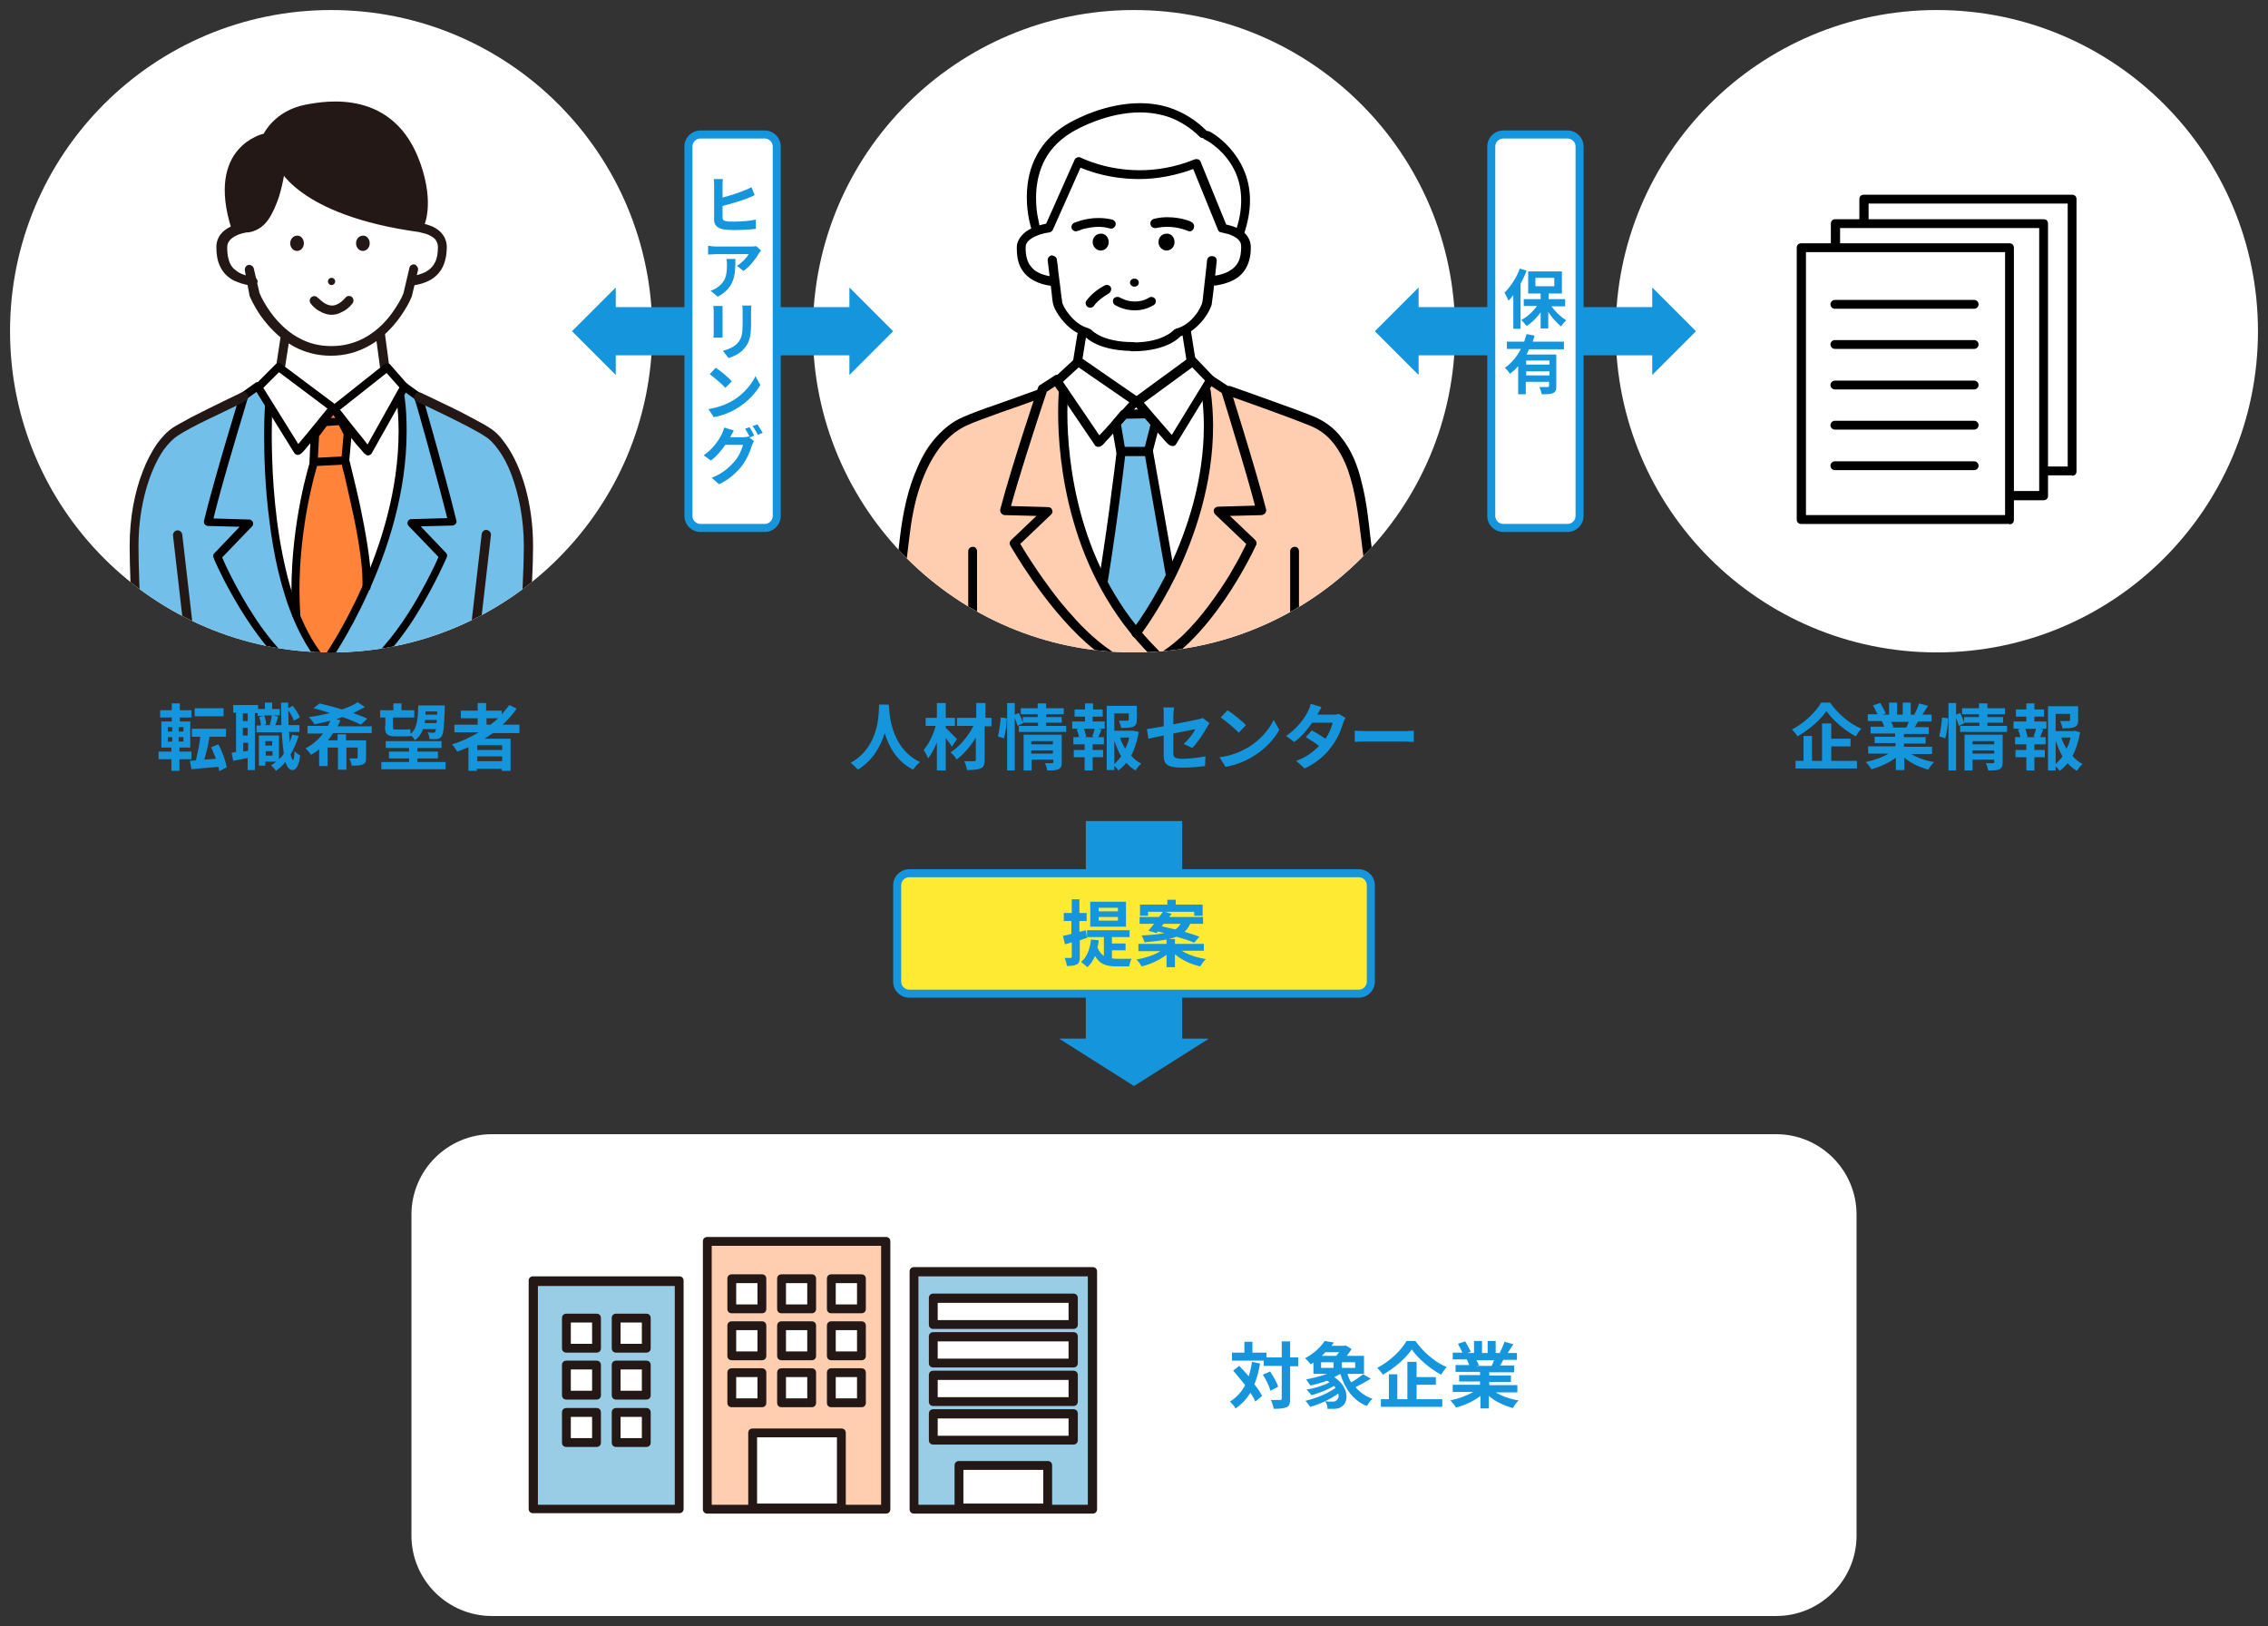
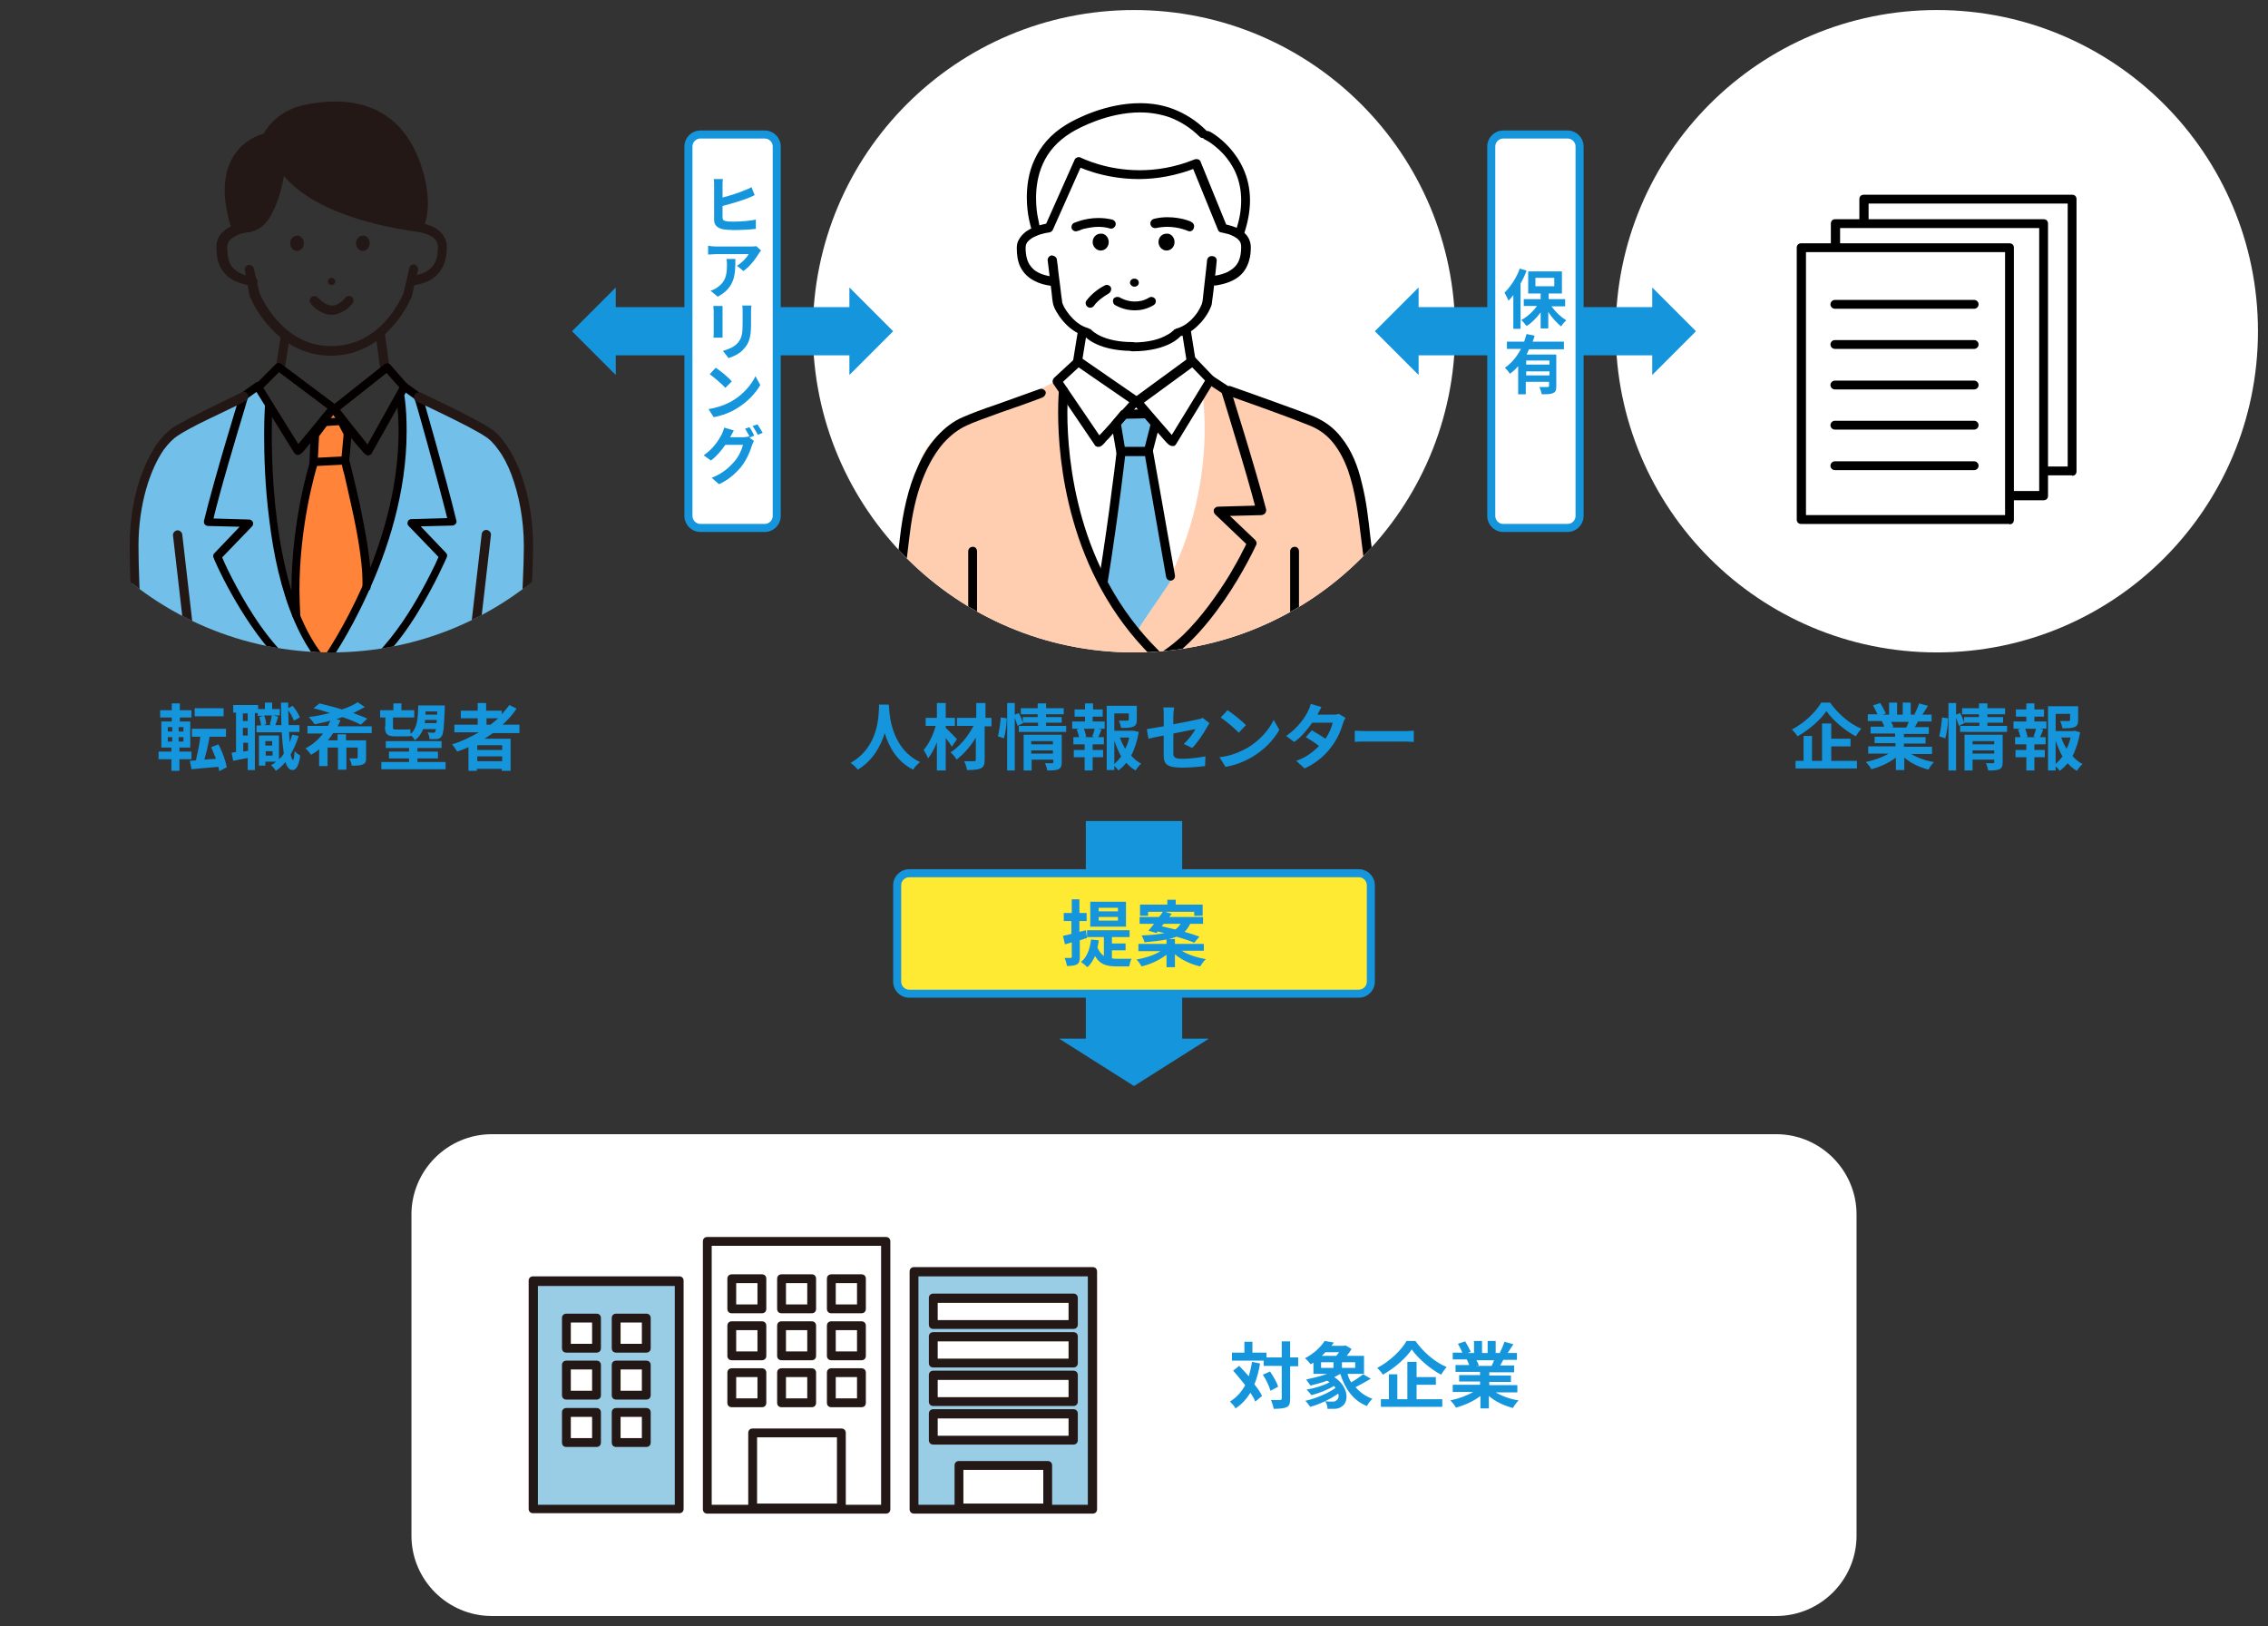
<svg xmlns="http://www.w3.org/2000/svg" xmlns:xlink="http://www.w3.org/1999/xlink" version="1.1" id="レイヤー_1" x="0" y="0" width="565" height="405" xml:space="preserve">
  <rect width="100%" height="100%" fill="#333333" stroke="none" />
  <style>.st3,.st4{clip-path:url(#SVGID_1_);fill:#231815}.st4{fill:#040000}.st8{clip-path:url(#SVGID_2_)}.st9{fill:#fff}.st10{fill:#1595dc}.st11{fill:#99cce5}.st12{fill:#231815}</style>
  <defs>
    <path id="SVGID_5_" d="M2.5 82.5c0 44.2 35.8 80 80 80s80-35.8 80-80-35.8-80-80-80-80 35.8-80 80" />
  </defs>
  <clipPath id="SVGID_1_">
    <use xlink:href="#SVGID_5_" overflow="visible" />
  </clipPath>
-   <path clip-path="url(#SVGID_1_)" fill="#fff" d="M2.5 2.5h160v160H2.5z" />
  <path d="M78.6 108.3l-.5 6.9s-6 22.7-4.9 35.2c1 12.6 8.4 14.3 8.4 14.3L92.2 144l-6.5-29.5 1.7-7.5-4.4-5.4-4.4 6.7z" clip-path="url(#SVGID_1_)" fill="#ff8338" />
  <path d="M121.4 107.2c-7.1-3.1-17.3-8.5-17.3-8.5l-3.4-2.7-.4.8c.2 4.7.1 12.3-.9 23.7-2 22.4-19 43.8-19 43.8-14.5-16.5-14.6-48.3-13.7-64.1L64 95.7l-12.2 7.1s-12.7 7.7-14.6 13.2c-2.3 6.6-8.8 27.5 1.4 74l66.7 1.3s1.8-16.2 23.7-21l2.6-37c0 .1-3-23-10.2-26.1" clip-path="url(#SVGID_1_)" fill="#72c0ea" />
  <path class="st3" d="M72.2 83.8L71 91.5c-.1.6-.7 1-1.3.9-.6-.1-1-.7-.9-1.3l1.2-7.8c.1-.6.7-1 1.3-.9.6.2 1 .7.9 1.4M95.9 83.2l1.1 8.2c.1.6-.3 1.2-1 1.3-.6.1-1.2-.4-1.3-1l-1.1-8.2c-.1-.6.3-1.2 1-1.3.6 0 1.2.4 1.3 1M38.2 191.3h88.5c.6 0 1.1.5 1.1 1.1 0 .6-.5 1.1-1.1 1.1H38.2c-.6 0-1.1-.5-1.1-1.1 0-.6.5-1.1 1.1-1.1" />
  <path class="st3" d="M104.1 67.4l-1.5 6.4-.1.2c0 .1-1.5 3.7-4.7 7.3-1.6 1.8-3.7 3.7-6.2 5-2.6 1.4-5.6 2.3-9.2 2.3-3.5 0-6.6-.9-9.2-2.3-3.8-2.1-6.5-5.2-8.3-7.7-1.7-2.5-2.6-4.6-2.6-4.6l-.1-.2-1.2-6.4c-.1-.6.2-1.2.8-1.4.6-.1 1.2.2 1.4.8l1.5 6.4-1.1.3 1.1-.4c.1.3 1.6 3.7 4.5 6.9 1.5 1.6 3.3 3.2 5.5 4.3 2.2 1.2 4.8 1.9 7.9 1.9 3.2 0 5.8-.8 8.1-2 3.4-1.8 5.9-4.6 7.5-7 .8-1.2 1.4-2.2 1.8-3 .2-.4.3-.7.4-.9 0-.1.1-.2.1-.2V73l1.1.4-1.1-.3 1.5-6.4c.1-.6.8-1 1.4-.8.5.3.9.9.7 1.5z" />
  <path class="st3" d="M83.5 70.1c0 .5-.4.9-.9.9s-.9-.4-.9-.9.4-.9.9-.9.9.4.9.9M87.8 75.6c-.8 1-1.7 1.7-2.6 2.1-.9.5-1.7.7-2.6.7-1.6 0-2.9-.8-3.8-1.4-.9-.7-1.4-1.4-1.4-1.4-.4-.5-.3-1.2.2-1.6.5-.4 1.2-.3 1.6.2l-.2.2.3-.2-.3.2.3-.2s.4.5 1.1 1c.6.5 1.5.9 2.3.9.5 0 .9-.1 1.5-.4.6-.3 1.2-.8 1.9-1.6.4-.5 1.1-.5 1.6-.1.4.4.5 1.1.1 1.6z" />
  <path class="st4" d="M67.8 101.3v.5c0 .9-.1 3.2-.1 6.4 0 7 .4 18.3 2.6 29.5 1.1 5.6 2.6 11.2 4.7 16.1 2.1 4.9 4.8 9.3 8.3 12.4.4.4.4 1 .1 1.4-.4.4-1 .4-1.4.1-3.7-3.4-6.5-8-8.7-13.1-3.3-7.7-5.2-16.6-6.2-25-1.1-8.4-1.3-16.1-1.3-21.4 0-4.3.2-7 .2-7 0-.6.5-1 1.1-.9.3 0 .7.4.7 1z" />
  <path class="st4" d="M80.4 164c.6-.8 5.3-7.7 9.9-18 4.6-10.3 9-24 9-38.6 0-2.7-.2-5.5-.5-8.3-.1-.5.3-1 .9-1.1.5-.1 1 .3 1.1.9.4 2.9.5 5.7.5 8.5 0 15.4-4.8 29.8-9.7 40.4-4.8 10.6-9.6 17.3-9.7 17.3-.3.4-.9.6-1.4.2-.3-.3-.5-.9-.1-1.3zM79.6 171.2c-3.8-1.3-7.4-4-10.5-7.2-4.7-4.9-8.7-11.2-11.5-16.2-2.8-5-4.4-8.8-4.4-8.9-.2-.4-.1-.8.2-1.1l6.3-6.6-7.9-.2c-.3 0-.6-.2-.8-.4-.2-.2-.2-.5-.2-.8 2.6-10.8 9-31.5 9-31.5.1-.2.2-.4.4-.5l3.5-2.5c.5-.3 1.1-.2 1.4.2.3.5.2 1.1-.2 1.4l-3.5 2.5-.6-.8 1 .3s-.4 1.3-1 3.4c-1.9 6.3-6 19.9-7.9 28l-1-.2v-1l10.2.3c.4 0 .7.3.9.6.1.4.1.8-.2 1.1l-7.9 8.2-.7-.7.9-.4s0 .1.1.3c.6 1.5 3.6 8.1 8.1 15 2.2 3.4 4.9 6.9 7.7 9.7 2.9 2.9 6 5.1 9.1 6.2.5.2.8.7.6 1.3 0 .3-.5.6-1.1.5z" />
  <path class="st4" d="M84.4 169.3c3.4-1.1 6.7-3.6 9.7-6.7 4.5-4.7 8.4-10.8 11.1-15.8 1.4-2.5 2.4-4.6 3.2-6.2.4-.8.6-1.4.8-1.8.1-.2.2-.4.2-.5 0-.1.1-.2.1-.2l.9.4-.7.7-7.9-8.2c-.3-.3-.4-.7-.2-1.1.1-.4.5-.6.9-.6l10.2-.3v1l-1 .2c-1.3-5.3-3.4-13.1-5.2-19.6-.9-3.2-1.7-6.1-2.3-8.2-.6-2.1-1-3.3-1-3.3l1-.3-.6.8L100 97c-.5-.3-.6-.9-.2-1.4.3-.5.9-.6 1.4-.2l3.6 2.6c.2.1.3.3.4.5 0 0 5.9 20.4 8.5 31.2.1.3 0 .6-.2.8-.2.2-.5.4-.8.4l-7.9.2 6.3 6.6c.3.3.4.7.2 1.1 0 0-2.9 6.8-7.5 14.2-2.3 3.7-5.1 7.6-8.3 10.8-3.2 3.3-6.7 6-10.5 7.2-.5.2-1.1-.1-1.3-.6-.1-.4.2-1 .7-1.1zM83.8 102.4s-2 2.5-4.1 5.1c-1 1.3-2.1 2.6-3 3.6-.4.5-.8 1-1.1 1.3l-.4.4c-.1.1-.2.2-.4.3-.2.2-.5.2-.8.2-.3-.1-.5-.2-.7-.5L63.5 97c-.2-.4-.2-.9.1-1.2l5.1-5.1c.4-.4.9-.4 1.3-.1L83.9 101c.4.3.5 1 .2 1.4-.3.4-1 .5-1.4.2l-13.2-9.9-3.9 3.9 9.4 15.1-.8.5-.6-.8.2.2-.2-.2.2.2-.2-.2c.1-.1.4-.4.7-.8 1.1-1.3 3.1-3.7 4.8-5.8.8-1 1.6-2 2.2-2.7.6-.7.9-1.1.9-1.1.3-.4 1-.5 1.4-.2.5.5.5 1.1.2 1.6z" />
  <path class="st4" d="M83.3 101.9l.8-.6s.5.6 1.2 1.5c1.1 1.4 2.7 3.5 4.2 5.3.7.9 1.4 1.7 1.9 2.4.3.3.5.6.7.8l.2.2.1.1-.6.8-.9-.5 8.6-15.4-3.2-3.6-12.4 9.8-.6-.8.8-.6-.8.6-.6-.8 13.1-10.4c.4-.3 1-.3 1.4.1l4.3 4.9c.3.3.3.8.1 1.2l-9 16c-.1.3-.4.4-.7.5-.3.1-.6 0-.8-.2-.1-.1-.2-.2-.4-.3-.4-.5-1.1-1.3-2-2.3-2.5-3.1-6.3-8-6.3-8-.3-.4-.3-1.1.2-1.4l.7.7z" />
  <path class="st4" d="M78.5 108.3h1l-.3 5.7 5.9-.3.5-5.5-1.2-2.3-3 .2-2.1 2.8-.8-.6h1-1l-.8-.6 2.4-3.1c.2-.2.5-.4.7-.4l4.1-.2c.4 0 .8.2.9.5l1.7 3.1c.1.2.1.4.1.6l-.6 6.6c0 .5-.4.9-.9.9l-7.9.4c-.3 0-.6-.1-.8-.3-.2-.2-.3-.5-.3-.8l.3-6.8c0-.2.1-.4.2-.6l.9.7z" />
  <path class="st4" d="M79.1 115.5v.2c-.5 1.6-4.5 15.1-4.5 31.3 0 2 .1 4 .2 6.1 0 .6-.4 1-.9 1.1-.6 0-1-.4-1.1-.9-.1-2.1-.2-4.2-.2-6.2 0-17.6 4.6-32 4.6-32 .2-.5.7-.8 1.3-.6.5-.1.8.4.6 1zM87 114.5s1.3 5.1 2.7 11.4c1.3 6.3 2.7 13.8 2.7 18.8 0 .6 0 1.1-.1 1.6 0 .6-.5 1-1.1.9-.6 0-1-.5-.9-1.1v-1.4c0-4.7-1.3-12.2-2.7-18.4-.7-3.1-1.3-5.9-1.8-8-.3-1-.5-1.8-.6-2.4-.1-.6-.2-.9-.2-.9-.1-.5.2-1.1.7-1.2.6-.2 1.2.1 1.3.7z" />
  <path class="st3" d="M104.8 97.8s3.2 1.5 6.9 3.3c1.9.9 3.9 1.9 5.7 2.9 1.8 1 3.5 1.8 4.6 2.6 1.5.9 2.8 2.3 4.1 4.2 3.8 5.4 6.7 14.5 6.7 25.3 0 9-1.6 37-5.2 56.5-.1.6-.7 1-1.3.9-.6-.1-1-.7-.9-1.3 3.6-19.3 5.1-47.3 5.1-56.1 0-6.9-1.3-13.1-3.1-17.9-.9-2.4-2-4.5-3.2-6.1-1.1-1.6-2.3-2.8-3.5-3.5-1-.7-2.6-1.5-4.4-2.5-2.7-1.4-5.8-2.9-8.3-4.1-1.2-.6-2.3-1.1-3-1.4s-1.2-.6-1.2-.6c-.6-.3-.8-.9-.6-1.5.3-.7 1-.9 1.6-.7zM61.2 99.9l-2 1c-1.9.9-4.8 2.3-7.7 3.7-2.9 1.4-5.7 2.9-7.2 3.9-1.1.7-2.3 1.9-3.5 3.5-3.4 4.9-6.3 13.6-6.3 24 0 8.8 1.1 36.8 4.7 56 .1.6-.3 1.2-.9 1.3s-1.2-.3-1.3-.9c-3.6-19.5-4.7-47.5-4.7-56.4 0-7.2 1.3-13.6 3.3-18.7 1-2.6 2.2-4.8 3.4-6.6 1.3-1.8 2.6-3.2 4.1-4.2 1.1-.7 2.8-1.6 4.6-2.6 5.5-2.8 12.6-6.2 12.6-6.2.6-.3 1.2 0 1.5.6.2.6-.1 1.3-.6 1.6zM62.4 71.1c-1.6-.2-2.9-.7-4.1-1.2-1.7-.9-2.8-2.1-3.5-3.6-.7-1.5-.9-3.1-.9-4.8 0-1.3.5-2.5 1.2-3.3 1-1.2 2.5-1.9 3.6-2.2 1.1-.4 2-.5 2.1-.5H61.1c.7 0 1.3-.2 1.9-.5 1-.6 1.9-1.8 2.7-3.3 1.2-2.2 1.9-5.1 2.4-7.3.2-1.1.4-2.1.5-2.8 0-.4.1-.6.1-.8V40.5c0-.5.5-1 1-1 .5-.1 1 .2 1.2.7h-.1.1-.1.1c.1.2 1.2 2.9 6 6.2 4.7 3.3 13.1 7.1 27.6 9.1l-.2 1.1.1-1.1c.1 0 1.6.2 3.3.9.8.4 1.7.9 2.4 1.8.7.8 1.2 2 1.2 3.3 0 1.1-.1 2.2-.4 3.3-.4 1.6-1.2 3-2.5 4.1-1.3 1.1-3.2 1.9-5.6 2.2-.6.1-1.2-.3-1.3-1-.1-.6.3-1.2 1-1.3 1.4-.2 2.5-.6 3.4-1 1.3-.7 2-1.5 2.5-2.5s.7-2.3.7-3.8c0-.8-.3-1.3-.6-1.8-.6-.7-1.6-1.2-2.5-1.5-.5-.1-.9-.2-1.2-.3-.1 0-.3 0-.3-.1h-.1c-15.3-2.1-24.1-6.2-29.1-9.8-5-3.6-6.3-6.8-6.3-7l1.1-.4 1.1.1s-.4 4.1-1.7 8.3c-.7 2.1-1.6 4.2-2.8 5.9-.6.8-1.4 1.6-2.3 2.1-.9.5-1.9.9-3 .9h-.1v-1.1l.1 1.1v-.4.4-.4.4s-1.4.2-2.6.8c-.6.3-1.2.7-1.6 1.2-.4.5-.6 1-.6 1.8 0 1 .1 1.9.3 2.7.3 1.2.8 2.2 1.8 2.9.9.8 2.4 1.4 4.5 1.7.6.1 1 .7 1 1.3-.6.5-1.2.9-1.8.8z" />
  <path class="st3" d="M57.7 57.1c-6.6-20.7 8-23.8 8-23.8s2.7-5.7 10.3-7.2c5.1-1 22.3-4.1 28.8 14.8 3.5 10.1.8 15.4.8 15.4s-18.1 0-31.4-10.3l-4.5-4.1s-1.7 9.3-3.9 11.5c-4 4.1-8.1 3.7-8.1 3.7M45.4 133.1l6.8 59.1c.1.6-.4 1.2-1 1.3-.6.1-1.2-.4-1.3-1l-6.8-59.1c-.1-.6.4-1.2 1-1.3.6-.1 1.2.4 1.3 1M122.3 133.3l-6.8 59.1c-.1.6-.6 1.1-1.3 1-.6-.1-1.1-.6-1-1.3L120 133c.1-.6.6-1.1 1.3-1 .6.1 1.1.7 1 1.3M75.7 60.6c0 1.1-.8 1.9-1.7 1.9-1 0-1.7-.9-1.7-1.9 0-1.1.8-1.9 1.7-1.9.9-.1 1.7.8 1.7 1.9M92.1 60.6c0 1.1-.8 1.9-1.7 1.9-1 0-1.7-.9-1.7-1.9 0-1.1.8-1.9 1.7-1.9.9-.1 1.7.8 1.7 1.9" />
  <defs>
    <path id="SVGID_7_" d="M202.5 82.5c0 44.2 35.8 80 80 80s80-35.8 80-80-35.8-80-80-80-80 35.8-80 80" />
  </defs>
  <clipPath id="SVGID_2_">
    <use xlink:href="#SVGID_7_" overflow="visible" />
  </clipPath>
  <path clip-path="url(#SVGID_2_)" fill="#fff" d="M202.5 2.5h160v160h-160z" />
  <path d="M221.6 164.5H344l-4.9-42.2s-3.5-14.4-9.5-15.8c-6-1.3-24.4-9.4-24.4-9.4l-3.8-2.5-1.9 3s5.5 31.2-16.6 59.8c0 0-13-17.7-15.9-29.5-5.1-20.9-2.2-30.1-2.2-30.1l-1.9-2.8-4.5 2.3-.4 1s-23.2 6.5-27.5 13.9c-6.6 11.8-8.9 52.3-8.9 52.3" clip-path="url(#SVGID_2_)" fill="#ffcdaf" />
  <path d="M278.9 105.9l.3 6.5s-2.5 9.8-2.9 21.8l-1.6 10.8 8.3 12.5 8.5-12.6L286 112l.8-6.6-2.5-2.9-3.8.2-1.6 3.2z" clip-path="url(#SVGID_2_)" fill="#72c0ea" />
  <path class="st8" d="M259.7 99c-3.1 1.2-7.1 2.6-10.6 3.8-3.5 1.3-6.7 2.4-8.1 3.1-2.3 1-4.3 2.6-6 4.5-2.5 2.9-4.4 6.6-5.8 10.7-1.4 4.1-2.2 8.6-2.7 13-1.5 13.5-4.1 27.5-4.1 27.5-.1.6-.7 1-1.3.9-.6-.1-1-.7-.9-1.3 0 0 .2-.9.4-2.4.8-4.6 2.5-14.9 3.6-25 .7-6 2-12.3 4.5-17.7 1.2-2.7 2.7-5.2 4.6-7.3 1.9-2.1 4.1-3.9 6.8-5 1.6-.7 4.7-1.9 8.3-3.1 3.6-1.3 7.5-2.7 10.6-3.8.6-.2 1.2.1 1.5.7.1.5-.2 1.1-.8 1.4zM270.6 83.6l-1.1 6.8c-.1.6-.7 1-1.3.9s-1-.7-.9-1.3l1.1-6.8c.1-.6.7-1 1.3-.9s1 .7.9 1.3M306.6 96.2c3.2 1.1 7.3 2.6 11.2 4 3.9 1.4 7.5 2.7 9.6 3.6 2.8 1.2 5 2.9 6.7 5.1 2.6 3.2 4.2 7.2 5.2 11.6 1.1 4.3 1.6 8.9 2.1 13.4.8 6.7 1.7 13.6 2.4 18.8.4 2.6.7 4.8.9 6.3s.3 2.4.3 2.4c.1.6-.3 1.2-1 1.3-.6.1-1.2-.3-1.3-1 0 0-2-14-3.6-27.5-.7-5.9-1.5-12-3.3-17.1-.9-2.5-2.1-4.8-3.6-6.7-1.5-1.9-3.4-3.4-5.9-4.4-2-.8-5.6-2.2-9.5-3.6-3.9-1.4-8-2.9-11.2-4-.6-.2-.9-.9-.7-1.4.5-.7 1.1-1 1.7-.8zM296.7 82.6l1.2 7.5c.1.6-.3 1.2-.9 1.3-.6.1-1.2-.3-1.3-.9l-1.2-7.5c-.1-.6.3-1.2.9-1.3.6-.2 1.2.3 1.3.9M243.4 137.3v24.1c0 .6-.5 1.1-1.1 1.1-.6 0-1.1-.5-1.1-1.1v-24.1c0-.6.5-1.1 1.1-1.1.6-.1 1.1.5 1.1 1.1M323.6 137.3v24.1c0 .6-.5 1.1-1.1 1.1-.6 0-1.1-.5-1.1-1.1v-24.1c0-.6.5-1.1 1.1-1.1.6-.1 1.1.5 1.1 1.1M266.1 97.4c0 .5-.2 2.4-.2 5.4 0 5.8.6 15.6 3.7 26.4 3.1 10.8 8.8 22.7 19 32.8.4.4.5 1.2 0 1.6-.4.4-1.2.5-1.6 0-10.5-10.4-16.4-22.6-19.6-33.8-3.2-11.1-3.8-21.1-3.8-27 0-3.5.2-5.6.2-5.7.1-.6.6-1.1 1.2-1s1.1.7 1.1 1.3z" />
-   <path class="st8" d="M282.1 156.9c.5-.7 5-6.6 9.3-15.7 4.3-9.1 8.5-21.5 8.5-35.1 0-2.8-.2-5.7-.6-8.5-.1-.6.4-1.2 1-1.3.6-.1 1.2.4 1.3 1 .4 3 .6 6 .6 8.8 0 14.5-4.6 27.6-9.1 37-4.6 9.4-9.1 15.2-9.2 15.3-.4.5-1.1.6-1.6.2-.5-.5-.6-1.3-.2-1.7zM282.2 167.2c-4-1.2-7.9-3.8-11.5-7-5.4-4.8-10.1-10.8-13.5-15.7-3.4-4.9-5.5-8.6-5.5-8.6-.3-.5-.2-1 .2-1.4l6.3-6-7.9-.2c-.3 0-.7-.2-.9-.5-.2-.3-.3-.6-.2-1 2.7-10.4 9.4-30.3 9.4-30.3.1-.2.2-.5.5-.6l3.7-2.4c.5-.3 1.2-.2 1.6.3.3.5.2 1.2-.3 1.6l-3.7 2.4-.6-1 1.1.4-1.1 3.3c-2 6.1-6.3 19.2-8.3 26.9l-1.1-.3V126l10.7.3c.5 0 .9.3 1 .7.2.4.1.9-.3 1.2l-8.3 7.9-.8-.8 1-.6s.1.1.2.3c.8 1.4 4.7 7.9 10 14.6 2.7 3.3 5.7 6.7 9 9.5 3.2 2.8 6.7 5 10 6 .6.2.9.8.8 1.4-.3.5-.9.9-1.5.7z" />
  <path class="st8" d="M284.4 164.8c3.5-1.1 7-3.5 10.2-6.5 4.7-4.5 8.8-10.4 11.7-15.1 1.4-2.4 2.6-4.5 3.3-6 .4-.7.7-1.3.9-1.8.1-.2.2-.4.2-.5 0-.1.1-.2.1-.2l1 .5-.8.8-8.3-7.9c-.3-.3-.4-.8-.3-1.2.2-.4.6-.7 1-.7l10.7-.3v1.1l-1.1.3c-1.3-5.1-3.5-12.6-5.4-18.8-.9-3.1-1.8-5.9-2.4-7.9-.6-2-1-3.2-1-3.2l1.1-.3-.6 1-3.8-2.5c-.5-.3-.7-1-.3-1.6.3-.5 1-.7 1.6-.3l3.8 2.5c.2.1.4.4.5.6 0 0 6.2 19.6 8.9 30 .1.3 0 .7-.2 1s-.5.4-.9.5l-7.9.2 6.3 6c.3.3.5.9.2 1.3 0 0-3 6.6-7.9 13.7-2.5 3.6-5.4 7.3-8.7 10.5-3.3 3.2-7 5.8-11.1 7-.6.2-1.2-.2-1.4-.8s0-1.3.6-1.4zM283.7 100.7s-2.1 2.4-4.3 4.9c-1.1 1.2-2.2 2.5-3.1 3.5-.5.5-.9.9-1.2 1.3l-.4.4c-.1.1-.2.2-.4.3-.2.2-.6.2-.9.2-.3-.1-.6-.2-.7-.5l-10.3-15.2c-.3-.5-.2-1.1.2-1.5l5.3-4.9c.4-.4 1-.4 1.4-.1l14.5 10c.5.4.6 1.1.3 1.6s-1.1.6-1.6.3l-13.8-9.5-3.9 3.6 9.8 14.4-.9.6-.6-.9.1.2-.1-.2.1.2-.1-.2.2-.2c.4-.4 1.2-1.2 2.1-2.2 1.4-1.5 3-3.4 4.4-4.9.7-.8 1.3-1.4 1.7-1.9s.7-.8.7-.8c.4-.5 1.1-.5 1.6-.1.3.4.4 1.1-.1 1.6z" />
  <path class="st8" d="M283.2 100l.9-.7s.5.6 1.3 1.5c1.1 1.3 2.9 3.4 4.4 5.1.8.9 1.5 1.7 2 2.3.3.3.5.6.7.7l.2.2.1.1-.2.3.2-.3-.2.3.2-.3-.6.9-1-.6 9-14.7-3.2-3.3-13 9.5-.8-1 .9-.7-.9.7-.7-.9L296.3 89c.5-.3 1.1-.3 1.5.1l4.5 4.7c.4.4.4.9.1 1.4l-9.4 15.4c-.2.3-.4.5-.7.5s-.6 0-.9-.2c-.2-.1-.3-.2-.4-.3-.5-.4-1.2-1.3-2.1-2.3-2.7-3-6.6-7.7-6.6-7.7-.2-.2-.3-.6-.3-.9 0-.3.2-.6.5-.8l.7 1.1z" />
  <path class="st8" d="M278.1 105.5l1.1-.2 1 6h5l1.4-5.5-1.4-1.6-4.7.1-1.6 1.9-.8-.7 1.1-.2-1.1.2-.9-.7 1.9-2.3c.2-.3.5-.4.8-.4l5.7-.2c.3 0 .7.1.9.4l2.2 2.5c.2.3.3.7.2 1l-1.8 6.9c-.1.5-.6.9-1.1.9h-6.8c-.6 0-1-.4-1.1-.9l-1.2-6.9c-.1-.3 0-.7.2-.9l1 .6z" />
  <path class="st8" d="M280.4 112.6s-1.6 14.5-4.5 32.7c-.1.6-.7 1-1.3.9-.6-.1-1-.7-.9-1.3 1.4-9 2.6-17.2 3.3-23.1.4-2.9.7-5.3.9-7 .2-1.6.3-2.5.3-2.5.1-.6.6-1.1 1.3-1 .5.1.9.7.9 1.3zM287.2 112.2s4 22.4 5.5 31.1c.1.6-.3 1.2-.9 1.3-.6.1-1.2-.3-1.3-.9-.8-4.3-2.1-12.1-3.3-18.8-.6-3.3-1.1-6.4-1.5-8.7-.4-2.2-.6-3.6-.6-3.6-.1-.6.3-1.2.9-1.3.5-.1 1.1.3 1.2.9zM283.7 70.4c0 .6-.5 1-1.1 1-.6 0-1.1-.5-1.1-1 0-.6.5-1 1.1-1 .6 0 1.1.4 1.1 1M276.2 60.3c0 1.2-.9 2.1-2 2.1s-2-1-2-2.1c0-1.2.9-2.1 2-2.1 1.1-.1 2 .9 2 2.1M292.6 60.3c0 1.2-.9 2.1-2 2.1s-2-1-2-2.1c0-1.2.9-2.1 2-2.1 1.1-.1 2 .9 2 2.1M256.9 56.9c0-.1-1.1-3.3-1.1-7.7 0-2.8.4-6.2 1.9-9.4 1.5-3.3 4-6.4 8-8.8 2.3-1.4 9.8-5.3 18.3-5.3 2.7 0 5.6.4 8.4 1.5 2.8 1.1 5.6 2.8 8.1 5.3.4.4.4 1.2 0 1.6-.4.4-1.2.4-1.6 0-2.3-2.3-4.8-3.8-7.3-4.8-2.5-.9-5.1-1.3-7.6-1.3-7.8 0-15 3.7-17.1 5-3.6 2.2-5.8 4.9-7.1 7.8-1.3 2.9-1.7 5.9-1.7 8.5 0 2 .2 3.8.5 5.1.1.6.2 1.1.3 1.5 0 .2.1.3.1.4v.1c.2.6-.1 1.2-.7 1.4s-1.3-.3-1.4-.9z" />
  <path class="st8" d="M301.2 32.7c.1 0 2.6 1.3 5.1 4.1 2.5 2.8 5.1 7.1 5.1 13.1 0 2.6-.5 5.5-1.6 8.7-.2.6-.9.9-1.4.7-.6-.2-.9-.9-.7-1.4 1.1-3 1.5-5.6 1.5-8 0-5.4-2.2-9.1-4.5-11.6-1.1-1.2-2.3-2.1-3.1-2.7-.4-.3-.8-.5-1-.6-.1-.1-.2-.1-.3-.2h-.1l.1-.1-.1.1.1-.1-.1.1c-.6-.3-.8-1-.5-1.5.2-.6.9-.8 1.5-.6zM267.6 55.5c.1 0 2.6-1.2 6-1.2 1.1 0 2.2.1 3.5.4.6.2 1 .8.8 1.4-.2.6-.8 1-1.4.8-1-.3-2-.4-2.9-.4-1.4 0-2.7.3-3.6.5-.5.1-.8.3-1.1.4-.1 0-.2.1-.3.1h-.1l-.1-.2.1.2-.1-.2.1.2c-.6.3-1.2 0-1.5-.5-.2-.6 0-1.2.6-1.5zM295.9 57.5l.1-.2-.1.2.1-.2-.1.2s-2.2-1-5.1-1c-.9 0-1.9.1-2.8.3-.6.1-1.2-.2-1.4-.9-.1-.6.2-1.2.9-1.4 1.2-.3 2.3-.4 3.3-.4 3.5 0 6 1.1 6 1.2.6.3.8.9.6 1.5-.2.7-.9 1-1.5.7z" />
  <path class="st8" d="M302.5 68.7c1.4-.2 2.6-.6 3.4-1 1.3-.7 2.1-1.5 2.6-2.5s.7-2.3.7-3.7c0-.8-.2-1.3-.6-1.7-.6-.7-1.7-1.2-2.6-1.5-.5-.1-.9-.2-1.2-.3-.2 0-.3 0-.4-.1h-.1c-.4 0-.8-.3-.9-.7L296.8 41l1.1-.4.4 1.1c-5.3 2.1-10.2 2.9-14.6 2.9-9.2 0-15.5-3.3-15.6-3.3l.5-1 1 .5-7.3 16.4c-.2.4-.5.6-.9.7-.1 0-1.8.2-3.3.9-.8.3-1.5.8-1.9 1.2-.5.5-.7 1-.7 1.7 0 1 .1 1.9.3 2.6.3 1.2.9 2.1 1.8 2.9 1 .8 2.4 1.4 4.6 1.7.6.1 1 .7 1 1.3-.1.6-.7 1-1.3 1-1.6-.2-3-.6-4.1-1.2-1.7-.8-2.9-2.1-3.6-3.5-.7-1.4-.9-3.1-.9-4.7 0-.7.1-1.3.4-1.9.5-1 1.2-1.7 2-2.3 1.2-.8 2.6-1.3 3.7-1.6 1.1-.3 1.9-.4 1.9-.4l.1 1.1-1-.5 7.3-16.4c.1-.3.4-.5.7-.6s.6-.1.9.1c.3.1 6.2 3.1 14.6 3.1 4.1 0 8.8-.7 13.7-2.7.3-.1.6-.1.9 0s.5.3.6.6l6.6 16.2-1.1.4.1-1.1c.1 0 1.6.2 3.3.9.8.4 1.7.9 2.4 1.7.7.8 1.2 1.9 1.2 3.2 0 1.1-.1 2.2-.4 3.2-.4 1.5-1.2 3-2.6 4.1-1.4 1.1-3.2 1.8-5.7 2.2-.6.1-1.2-.3-1.3-1-.1-.7.3-1.3.9-1.4z" />
  <path class="st8" d="M263.3 64.8s.1.6.2 1.4c.1 1.3.4 3.3.6 5 .1.9.2 1.8.3 2.5.1.7.2 1.3.2 1.5 0 .2.2.7.5 1.3.5.9 1.3 2 2.3 3 1 1 2.2 1.8 3.6 2.2.2.1.5.2.6.4l-.5.3.5-.4-.5.3.5-.4.1.1c.3.3 1.1 1.1 2.7 1.8s4.1 1.4 7.7 1.4c.6 0 1.1.5 1.1 1.1 0 .6-.5 1.1-1.1 1.1-4.6 0-7.7-1-9.6-2-1.9-1-2.7-2.1-2.8-2.2l.9-.6-.3 1.1c-2.4-.7-4.3-2.3-5.6-3.9-.7-.8-1.2-1.6-1.6-2.3-.4-.7-.7-1.4-.8-2-.1-.5-.2-1.3-.3-2.4-.4-3.2-1-8.2-1-8.2-.1-.6.4-1.2 1-1.3.7.1 1.3.5 1.3 1.2z" />
  <path class="st8" d="M303.1 65s-.2 2.2-.5 4.7c-.1 1.2-.3 2.5-.4 3.5-.1 1.1-.3 1.9-.3 2.4-.1.6-.4 1.2-.8 2-.6 1.1-1.5 2.4-2.7 3.5-1.2 1.2-2.7 2.2-4.5 2.7l-.3-1.1.9.6c-.1.1-.9 1.2-2.8 2.2-1.9 1-5 2-9.6 2-.6 0-1.1-.5-1.1-1.1 0-.6.5-1.1 1.1-1.1 4.3 0 6.9-.9 8.5-1.8.8-.4 1.3-.8 1.6-1.1.2-.1.3-.3.3-.3l.1-.1.5.4-.5-.3.5.4-.5-.3c.1-.2.4-.4.6-.4 1.8-.5 3.4-1.8 4.5-3.2.6-.7 1-1.4 1.3-2 .3-.6.5-1.1.5-1.3.1-.3.2-1.2.3-2.3.2-1.6.4-3.6.6-5.3.2-1.6.3-2.9.3-2.9.1-.6.6-1.1 1.3-1 .7 0 1.2.6 1.1 1.2zM279 74.1c.1.1 1.7 1 3.7 1 1.1 0 2.3-.2 3.6-1 .5-.3 1.2-.1 1.5.4.3.5.1 1.2-.4 1.5-1.7 1-3.3 1.3-4.7 1.3-2.9 0-4.8-1.3-4.9-1.3-.5-.3-.7-1-.4-1.6.3-.4 1-.6 1.6-.3zM276.2 73.1c-1.2.7-2.8 1.8-3.7 3.1-.4.5-1.1.6-1.6.2-.5-.4-.6-1.1-.2-1.6 1.3-1.7 3.1-3 4.5-3.7.5-.3 1.2-.1 1.5.4s0 1.3-.5 1.6z" />
  <path class="st9" d="M562.5 82.5c0 44.2-35.8 80-80 80s-80-35.8-80-80 35.8-80 80-80 80 35.8 80 80" />
  <path class="st10" d="M129.4 182.4v-1.9h-4.2c1.3-1.2 2.5-2.5 3.5-4l-1.8-.9c-.6.8-1.2 1.5-1.9 2.3v-.9h-3.9v-1.9H119v1.9h-4.2v1.9h4.2v1.6h-5.8v1.9h6.1c-2.1 1.2-4.3 2.3-6.7 3 .4.4 1 1.3 1.3 1.8.9-.3 1.9-.7 2.8-1.1v5.9h2.1v-.5h6.2v.5h2.2v-8h-6.5c.7-.5 1.4-.9 2.1-1.4h6.6zm-10.5 7.2v-1.2h6.2v1.2h-6.2zm6.2-2.8h-6.2v-1.2h6.2v1.2zm-3.9-7.9h2.9c-.6.6-1.3 1.1-1.9 1.6h-1v-1.6zM104 189.8v-.9h5.1v-1.7H104v-.9h6v-1.7H96.1v1.7h5.8v.9h-5v1.7h5v.9H95v1.8h16v-1.8h-7zm-8.1-8.9c0 1.9.5 2.5 2.5 2.5h2.4c.6 0 1.3 0 1.6-.1v-.1c.4.3.8.8.9 1.2 1-.7 1.7-1.7 2.1-2.8h3.2c-.1.4-.1.6-.2.7-.1.2-.3.2-.5.2-.3 0-.8 0-1.4-.1.3.5.5 1.2.5 1.7h1.8c.5-.1.9-.2 1.2-.7.5-.6.6-2.3.8-6.9v-.8h-6.6c-.1 3.3-.2 5.6-1.9 7.1 0-.4-.1-.9-.1-1.2-.3.1-1 .1-1.5.1h-2.3c-.5 0-.5-.2-.5-.7v-2.3h5.3v-1.8H100v-1.7h-2v1.7h-3.3v1.8H96v2.2zm9.9-.8c.1-.3.1-.5.1-.8h2.9c0 .3 0 .6-.1.8h-2.9zm3.1-2.9v.8H106v-.8h2.9zm-16.3 5.6v-1.9h-8.5c.3-.5.5-1 .7-1.5l-1-.3c.5-.1 1-.3 1.5-.5 1.8.6 3.4 1.3 4.6 1.9l1.6-1.5c-1-.5-2.2-.9-3.5-1.4 1-.5 2-1 2.9-1.5l-1.8-1.2c-1 .7-2.4 1.3-3.9 1.8-1.9-.6-3.9-1.1-5.6-1.5l-1.5 1.2c1.3.3 2.6.7 4.1 1.2-1.7.4-3.5.8-5.3 1 .5.4 1.1 1.3 1.5 1.8 1.2-.3 2.6-.5 3.9-.9-.2.4-.4.9-.6 1.3h-5.1v1.9h3.9c-1.2 1.5-2.6 2.8-4.4 3.7.5.4 1.1 1.2 1.4 1.6.7-.4 1.4-.8 2-1.4v4.2h2.1v-4.6h2.6v5.5h2.1v-5.5h2.8v2.4c0 .2-.1.3-.3.3H87c.3.5.6 1.3.6 1.8 1.2 0 2.1 0 2.8-.3.7-.3.8-.8.8-1.7v-4.3h-5v-1.5h-2.1v1.5h-2.4c.5-.6.9-1.2 1.3-1.8h9.6zm-19.8.2c-.2.7-.4 1.3-.6 1.9-.1-.8-.1-1.6-.2-2.6h2.6v-1.7h-2.7c0-1.2-.1-2.4-.1-3.7.6.8 1.2 1.9 1.4 2.6l1.5-.8c-.3-.8-1-2-1.8-2.9l-1.1.6V175H70c0 2 .1 3.9.1 5.6h-1.5c.2-.6.5-1.4.7-2.1l-1.2-.3h1.6v-1.6h-1.9V175H66v1.6h-1.7v-1h-6.2v1.9h.7v9.8c-.4.1-.7.1-1.1.2l.4 2c1.1-.2 2.3-.5 3.6-.7v3h1.8v-14.2h.7v.7h1.4l-1 .3c.2.6.4 1.5.4 2.1h-1.1v1.7h6.3c.1 2.1.3 3.9.5 5.3-.3.5-.7 1-1.2 1.4v-5.9h-5v7.5h1.6v-1h2.7c-.4.3-.8.7-1.3.9.4.3 1 1 1.2 1.4.9-.6 1.7-1.3 2.4-2.2.4 1.3 1 2 1.8 2 .6 0 1.5-.6 1.9-3.6-.3-.2-1.1-.7-1.4-1.1-.1 1.4-.2 2.2-.4 2.2s-.4-.5-.6-1.4c.8-1.4 1.5-2.9 2-4.6l-1.6-.3zm-11.1.2h-1.2v-1.9h1.2v1.9zm-1.1 4V185h1.2v2l-1.2.2zm1.1-7.6h-1.2v-1.9h1.2v1.9zm6-1.3c-.1.7-.3 1.6-.5 2.2l.5.1h-2l.6-.2c0-.6-.2-1.5-.5-2.2h1.9zm.1 6.3v1.1h-1.7v-1.1h1.7zm-1.6 3.6v-1.1h1.7v1.1h-1.7zm-9.7 2.9c-.3-1.6-1.1-3.9-2.1-5.7l-1.8.7c.4.9.8 1.9 1.2 2.9-1 .1-2 .1-2.9.2.5-1.7 1-3.8 1.3-5.7h4.1v-2h-8.5v2h2.1c-.2 1.9-.7 4.2-1.1 5.9-.5 0-1.1.1-1.5.1l.4 2.1c1.9-.2 4.3-.4 6.7-.6.1.4.2.8.2 1.1l1.9-1zm-8.8-2v-1.9h-3v-1h2.7v-6.5h-2.6v-1h2.9v-1.8h-2.9v-1.7h-2v1.7h-2.9v1.8h2.9v1h-2.6v6.5h2.5v1h-3.2v1.9h3.2v2.9h2v-2.9h3zm-2-4.4h-1.2v-1.1h1.2v1.1zm0-2.5h-1.2v-1.1h1.2v1.1zm-3.9-1.1h1.1v1.1h-1.1v-1.1zm0 2.5h1.1v1.1h-1.1v-1.1zm13.9-7.2h-7.2v2h7.2v-2zM337.5 184.8c.7-.1 1.9-.1 2.9-.1h9.7c.8 0 1.7.1 2.1.1V182c-.5 0-1.3.1-2.1.1h-9.7c-.9 0-2.3-.1-2.9-.1v2.8zm-4-7c-.4.2-1 .2-1.5.2h-3.8l.1-.2c.3-.6.6-1.1.9-1.7l-2.7-.8c-.1.6-.3 1.2-.6 1.7-.6 1.4-2.5 4.3-5.5 6.3l2 1.5c1.8-1.2 3.3-3.1 4.5-4.8h5.1c-.3 1.2-.9 2.7-1.8 4-1-.7-2.2-1.4-3.4-2.1l-1.5 1.7c1.2.7 2.4 1.5 3.3 2.2-1.5 1.5-3.3 2.9-5.7 3.7l2.1 1.9c2.2-1 4.8-2.8 6.6-5.3 1.4-1.8 2.3-3.7 3-6 .1-.4.4-1 .6-1.3l-1.7-1zm-29.7 10.8l1.5 2.4c2.5-.4 4.9-1.4 6.7-2.5 2.9-1.7 5.3-4.2 6.7-6.7l-1.4-2.5c-1.1 2.4-3.5 5.2-6.6 7-1.8 1-4.1 2-6.9 2.3zm2-11.7l-1.7 1.8c1.3.9 3.6 2.8 4.5 3.8l1.8-1.9c-1-1-3.3-2.9-4.6-3.7zm-8.8 9.4c1.3-1.3 2.9-3.7 3.7-5.2.2-.3.4-.7.6-1l-1.7-1.3c-.3.2-.8.3-1.3.4-.8.2-3.3.7-6 1.2v-2.1c0-.6.1-1.5.2-2.1h-2.7c.1.6.1 1.5.1 2.1v2.6c-1.8.3-3.4.6-4.2.7l.4 2.4c.8-.2 2.2-.5 3.8-.8v4.9c0 2.1.6 3.1 4.7 3.1 1.9 0 4.1-.2 5.6-.4l.1-2.4c-1.8.3-3.8.6-5.7.6-2 0-2.3-.4-2.3-1.5v-4.8c2.6-.5 5-1 5.5-1.1-.5 1-1.7 2.6-2.9 3.7l2.1 1zm-14.7-4.3h-4.7v-4.3h3.6v1.5c0 .2-.1.3-.4.3h-2.1c.3.5.5 1.3.6 1.8 1.3 0 2.3 0 3-.3.7-.3.9-.8.9-1.7v-3.5h-7.5v16h1.9v-1c.4.3.7.7 1 1.1.7-.5 1.4-1.2 2-1.9.7.8 1.4 1.4 2.3 1.9.3-.5.9-1.3 1.4-1.7-1-.5-1.8-1.2-2.5-2 .9-1.7 1.5-3.7 1.9-5.9l-1.4-.3zm-1 1.7c-.2 1-.5 1.9-1 2.8-.5-.9-1-1.8-1.3-2.8h2.3zm-3.7.8c.5 1.4 1 2.7 1.7 3.9-.5.7-1.1 1.3-1.7 1.9v-5.8zm-5.3-6h2.4v-1.8h-2.4v-1.5h-2v1.5h-2.6v1.8h2.6v1.2h-3.2v1.8h1.7l-.6.2c.3.6.5 1.3.6 1.9h-1.4v1.8h2.8v1.4h-2.7v1.8h2.7v3.3h2v-3.3h2.6v-1.8h-2.6v-1.4h2.8v-1.8h-1.4c.3-.5.5-1.2.8-1.9l-.8-.2h1.6v-1.8h-3v-1.2zm.3 5.1h-2.4l.4-.1c-.1-.5-.3-1.3-.6-2h2.7c-.1.6-.4 1.4-.6 1.9l.5.2zm-12-2.8v-.8h3.9v-1.4h-3.9v-.7h4.4v-1.5h-4.4v-1.2h-2.1v1.2h-4.2v1.5h4.2v.7h-3.7v1.4c-.2-.7-.6-1.7-1-2.4l-1 .4v-2.9h-1.9v16.8h1.9v-13.1c.3.7.5 1.5.7 2l1.4-.7v-.1h3.7v.8h-4.8v1.5h11.8v-1.5h-5zm3.7 2.2H255v8.9h2v-2.7h5.4v.6c0 .2-.1.3-.3.3h-1.8c.3.5.5 1.3.6 1.8 1.2 0 2.1 0 2.8-.3.6-.3.8-.8.8-1.7V183zm-2 1.6v.8h-5.4v-.8h5.4zm-5.4 3.1v-.8h5.4v.8h-5.4zm-6.8-3.8c.4-1.4.7-3.5.7-5l-1.5-.2c-.1 1.5-.4 3.5-.7 4.7l1.5.5zm-2.9-5.1h-1.7v-3.7h-2.3v3.7h-4.8v2h4.1c-1.3 2.6-3.5 5.2-5.7 6.6.6.5 1.2 1.2 1.5 1.8 1.7-1.3 3.5-3.3 4.8-5.5v5.5c0 .3-.1.4-.5.4h-2.4c.3.6.6 1.5.7 2.2 1.5 0 2.7-.1 3.4-.4.7-.3 1-.9 1-2.1v-8.4h1.7v-2.1zm-8.8 5.3c-.4-.4-2.1-2.2-2.8-2.8v-.5h2.3v-2h-2.3v-3.7h-2.2v3.7h-2.8v2h2.5c-.6 2.2-1.7 4.5-3 6 .4.6.9 1.5 1.1 2.1.8-1 1.6-2.5 2.2-4v7h2.2v-8.1c.6.8 1.2 1.6 1.5 2.2l1.3-1.9zm-17-8.6H219c-.1 2.3.1 10.5-7.1 14.5.7.5 1.4 1.2 1.8 1.7 3.8-2.3 5.7-5.9 6.7-9.1 1 3.3 3 7.1 7.1 9.1.3-.6 1-1.3 1.7-1.9-6.7-3.1-7.6-10.9-7.7-13.4l-.1-.9zM516.8 182l-.3.1h-4.4v-4.3h3.6v1.5c0 .2-.1.3-.4.3h-2.1c.3.5.5 1.3.6 1.8 1.3 0 2.3 0 3-.3.7-.3.9-.8.9-1.7v-3.5h-7.5v16h1.9v-1c.4.3.7.7 1 1.1.7-.5 1.4-1.2 2-1.9.7.8 1.4 1.4 2.3 1.9.3-.5.9-1.3 1.4-1.7-1-.5-1.8-1.2-2.5-2 .9-1.7 1.5-3.7 1.9-5.9l-1.4-.4zm-1 1.7c-.2 1-.5 1.9-1 2.8-.5-.9-1-1.8-1.3-2.8h2.3zm-3.7.8c.5 1.4 1 2.7 1.7 3.9-.5.7-1.1 1.3-1.7 1.9v-5.8zm-5.3-6h2.4v-1.8h-2.4v-1.5h-2v1.5h-2.6v1.8h2.6v1.2h-3.2v1.8h1.7l-.6.2c.3.6.5 1.3.6 1.9H502v1.8h2.8v1.4h-2.7v1.8h2.7v3.3h2v-3.3h2.6v-1.8h-2.6v-1.4h2.8v-1.8h-1.4c.3-.5.5-1.2.8-1.9l-.8-.2h1.6v-1.8h-3v-1.2zm.3 5.1h-2.4l.4-.1c-.1-.5-.3-1.3-.6-2h2.7c-.1.6-.4 1.4-.6 1.9l.5.2zm-12-2.8v-.8h3.9v-1.4h-3.9v-.7h4.4v-1.5h-4.4v-1.2H493v1.2h-4.2v1.5h4.2v.7h-3.7v1.4c-.2-.7-.6-1.7-1-2.4l-1 .4v-2.9h-1.9v16.8h1.9v-13.1c.3.7.5 1.5.7 2l1.4-.7v-.1h3.7v.8h-4.8v1.5H500v-1.5h-4.9zm3.7 2.2h-9.4v8.9h2v-2.7h5.4v.6c0 .2-.1.3-.3.3h-1.8c.3.5.5 1.3.6 1.8 1.2 0 2.1 0 2.8-.3.6-.3.8-.8.8-1.7V183zm-2 1.6v.8h-5.4v-.8h5.4zm-5.4 3.1v-.8h5.4v.8h-5.4zm-6.8-3.8c.4-1.4.7-3.5.7-5l-1.5-.2c-.1 1.5-.4 3.5-.7 4.7l1.5.5zm-3.3 3.9V186h-7v-.8h5.4v-1.6h-5.4v-.8h6.2v-1.7H477c.3-.4.5-.9.8-1.4h3.4V178h-2.3c.4-.6.9-1.4 1.4-2.2l-2.2-.6c-.3.8-.7 1.9-1.2 2.7l.4.1H476v-3h-2v3h-1.4v-3h-2v3H469l.8-.3c-.3-.7-.9-1.8-1.4-2.6l-1.8.6c.4.7.8 1.5 1.1 2.2h-2.4v1.7h3.6-.1c.2.4.5 1 .6 1.4H466v1.7h6.1v.8H467v1.6h5.2v.8h-6.8v1.8h5.1c-1.5.9-3.7 1.7-5.7 2.1.5.5 1.1 1.2 1.4 1.8 2.2-.6 4.4-1.6 6.1-2.9v3.1h2.1v-3.1c1.6 1.4 3.8 2.4 6 3 .3-.6 1-1.5 1.4-1.9-2.1-.3-4.2-1.1-5.7-2h5.2zm-5.8-8c-.2.5-.4 1-.6 1.4h-3.8l.6-.1c-.1-.4-.3-.8-.6-1.3h4.4zm-19.3 6.1h4.8V184h-4.8v-3.8h-2.3v9.3h-2.5v-6.2h-2.1v6.2h-2v1.9h15.3v-1.9h-6.4v-3.6zm-2.5-10.9c-1.3 2.3-4.2 5.1-7.3 6.7.5.5 1.1 1.2 1.4 1.7 3-1.7 5.7-4.1 7.2-6.3 1.5 2.2 4.5 4.8 7.3 6.3.4-.6.9-1.4 1.4-1.9-2.9-1.2-5.8-3.7-7.8-6.5h-2.2z" />
  <path class="st9" d="M442.5 402.5h-320c-11 0-20-9-20-20v-80c0-11 9-20 20-20h320c11 0 20 9 20 20v80c0 11-9 20-20 20" />
  <path class="st10" d="M378 346.8V345h-7v-.8h5.4v-1.6H371v-.8h6.2v-1.7h-3.5c.3-.4.5-.9.8-1.4h3.4V337h-2.3c.4-.6.9-1.4 1.4-2.2l-2.2-.6c-.3.8-.7 1.9-1.2 2.7l.4.1h-1.4v-3h-2v3h-1.4v-3h-2v3h-1.6l.8-.3c-.3-.7-.9-1.8-1.4-2.6l-1.8.6c.4.7.8 1.5 1.1 2.2h-2.4v1.7h3.6-.1c.2.4.5 1 .6 1.4h-3.4v1.7h6.1v.8h-5.2v1.6h5.2v.8h-6.8v1.8h5.1c-1.5.9-3.7 1.7-5.7 2.1.5.5 1.1 1.2 1.4 1.8 2.2-.6 4.4-1.6 6.1-2.9v3.1h2.1v-3.1c1.6 1.4 3.8 2.4 6 3 .3-.6 1-1.5 1.4-1.9-2.1-.3-4.2-1.1-5.7-2h5.4zm-5.8-8c-.2.5-.4 1-.6 1.4h-3.8l.6-.1c-.1-.4-.3-.8-.6-1.3h4.4zm-19.3 6.1h4.8V343h-4.8v-3.8h-2.3v9.3h-2.5v-6.2H346v6.2h-2v1.9h15.3v-1.9h-6.4v-3.6zm-2.5-10.9c-1.3 2.3-4.2 5.1-7.3 6.7.5.5 1.1 1.2 1.4 1.7 3-1.7 5.7-4.1 7.2-6.3 1.5 2.2 4.5 4.8 7.3 6.3.4-.6.9-1.4 1.4-1.9-2.9-1.2-5.8-3.7-7.8-6.5h-2.2zm-10.8 8.3c-.8.6-1.9 1.4-3 2-.4-.6-.7-1.3-.9-2.1h4.1v-4.5h-4.3c.5-.6.9-1.2 1.2-1.7l-1.5-.9-.3.1h-3.2c.2-.3.4-.5.6-.8l-2.3-.4c-1 1.5-2.6 3.1-4.9 4.3.4.3 1.1 1.1 1.4 1.5.2-.1.5-.3.7-.4v2.8h3.4c-1.6.6-3.5 1-5.2 1.4.3.4.8 1.2 1.1 1.5 1.3-.3 2.7-.7 4.1-1.2.2.1.4.2.6.4-1.5.8-3.7 1.5-5.7 1.8.4.4.9 1 1.2 1.4 1.9-.5 4-1.3 5.6-2.3.1.1.3.3.4.5-1.8 1.3-4.8 2.6-7.5 3.2.4.4.9 1.1 1.2 1.5 2.3-.6 5-1.9 7-3.3.2.8 0 1.4-.5 1.7-.3.3-.6.3-1.1.3-.5 0-1.1 0-1.7-.1.4.5.6 1.3.6 1.9h1.5c.9 0 1.4-.1 2.1-.6 1.8-1.2 1.7-4.9-1.9-7.3.5-.3 1-.5 1.5-.8 1.2 3.8 3.2 6.6 6.6 8 .3-.5.9-1.4 1.4-1.8-1.7-.6-3.1-1.6-4.2-2.9 1.2-.6 2.6-1.4 3.8-2.1l-1.9-1.1zm-2-1.6h-3.3v-1.4h3.3v1.4zm-4-3.9c-.2.3-.5.6-.7.9h-3.6l.9-.9h3.4zm-4.5 2.5h3.1v1.4h-3.1v-1.4zm-5.7-1.2h-2v-4h-2.1v4h-3.8v-1.2H312v-2.7h-2v2.7h-3.1v2h7.9v1.3h4.5v8.1c0 .3-.1.4-.4.4h-2.3c.3.6.6 1.6.7 2.2 1.5 0 2.5-.1 3.2-.4.7-.3.9-.9.9-2.1v-8.1h2v-2.2zm-8.8 4.3c.8 1.2 1.6 2.9 1.9 4l1.9-1c-.3-1.1-1.2-2.6-2-3.8l-1.8.8zm-2.7-3.2c-.2 1.3-.5 2.5-.8 3.6-.8-.9-1.6-1.8-2.4-2.6l-1.5 1.2c1 1.1 2 2.4 3 3.6-.9 1.7-2.2 3.1-3.8 4.1.4.4 1.2 1.2 1.4 1.7 1.5-1 2.7-2.3 3.7-3.9.5.8 1 1.5 1.2 2.2l1.7-1.4c-.4-.9-1.1-1.9-1.9-2.9.6-1.5 1.1-3.3 1.4-5.2l-2-.4z" />
  <path class="st11" d="M132.8 375.9h36.4V319h-36.4v56.9zm20.7-47.6h7.5v7.5h-7.5v-7.5zm0 11.7h7.5v7.5h-7.5V340zm0 11.8h7.5v7.5h-7.5v-7.5zm-12.4-23.5h7.5v7.5h-7.5v-7.5zm0 11.7h7.5v7.5h-7.5V340zm0 11.8h7.5v7.5h-7.5v-7.5z" />
  <path class="st12" d="M132.8 375.9v-1.1h35.3v-54.5H134V376h-1.2v-1.1 1h-1.1V319c0-.3.1-.6.3-.8.2-.2.5-.3.8-.3h36.4c.3 0 .6.1.8.3.2.2.3.5.3.8v56.8c0 .3-.1.6-.3.8-.2.2-.5.3-.8.3h-36.4c-.3 0-.6-.1-.8-.3-.2-.2-.3-.5-.3-.8h1.1zm20.7-47.6v-1.1h7.5c.3 0 .6.1.8.3.2.2.3.5.3.8v7.5c0 .3-.1.6-.3.8-.2.2-.5.3-.8.3h-7.5c-.3 0-.6-.1-.8-.3-.2-.2-.3-.5-.3-.8v-7.5c0-.3.1-.6.3-.8.2-.2.5-.3.8-.3v1.1h1.1v6.4h5.3v-5.3h-6.4v-1.1h1.1-1.1zm0 11.7v-1.1h7.5c.3 0 .6.1.8.3.2.2.3.5.3.8v7.5c0 .3-.1.6-.3.8-.2.2-.5.3-.8.3h-7.5c-.3 0-.6-.1-.8-.3-.2-.2-.3-.5-.3-.8V340c0-.3.1-.6.3-.8.2-.2.5-.3.8-.3v1.1h1.1v6.4h5.3v-5.3h-6.4V340h1.1-1.1zm0 11.8v-1.1h7.5c.3 0 .6.1.8.3.2.2.3.5.3.8v7.5c0 .3-.1.6-.3.8-.2.2-.5.3-.8.3h-7.5c-.3 0-.6-.1-.8-.3-.2-.2-.3-.5-.3-.8v-7.5c0-.3.1-.6.3-.8.2-.2.5-.3.8-.3v1.1h1.1v6.4h5.3v-5.3h-6.4v-1.1h1.1-1.1zm-12.4-23.5v-1.1h7.5c.3 0 .6.1.8.3.2.2.3.5.3.8v7.5c0 .3-.1.6-.3.8-.2.2-.5.3-.8.3h-7.5c-.3 0-.6-.1-.8-.3-.2-.2-.3-.5-.3-.8v-7.5c0-.3.1-.6.3-.8.2-.2.5-.3.8-.3v1.1h1.1v6.4h5.3v-5.3h-6.4v-1.1h1.1-1.1zm0 11.7v-1.1h7.5c.3 0 .6.1.8.3.2.2.3.5.3.8v7.5c0 .3-.1.6-.3.8-.2.2-.5.3-.8.3h-7.5c-.3 0-.6-.1-.8-.3-.2-.2-.3-.5-.3-.8V340c0-.3.1-.6.3-.8.2-.2.5-.3.8-.3v1.1h1.1v6.4h5.3v-5.3h-6.4V340h1.1-1.1zm0 11.8v-1.1h7.5c.3 0 .6.1.8.3.2.2.3.5.3.8v7.5c0 .3-.1.6-.3.8-.2.2-.5.3-.8.3h-7.5c-.3 0-.6-.1-.8-.3-.2-.2-.3-.5-.3-.8v-7.5c0-.3.1-.6.3-.8.2-.2.5-.3.8-.3v1.1h1.1v6.4h5.3v-5.3h-6.4v-1.1h1.1-1.1z" />
-   <path d="M176.2 375.9h44.5v-66.7h-44.5v66.7zm30.9-57.4h7.5v7.5h-7.5v-7.5zm0 11.7h7.5v7.5h-7.5v-7.5zm0 11.7h7.5v7.5h-7.5v-7.5zm-12.4-23.4h7.5v7.5h-7.5v-7.5zm0 11.7h7.5v7.5h-7.5v-7.5zm0 11.7h7.5v7.5h-7.5v-7.5zm-12.4-23.4h7.5v7.5h-7.5v-7.5zm0 11.7h7.5v7.5h-7.5v-7.5zm0 11.7h7.5v7.5h-7.5v-7.5z" fill="#ffcdaf" />
  <path class="st12" d="M176.2 375.9v-1.1h43.3v-64.5h-42.2v65.6h-1.1v-1.1 1.1h-1.1v-66.7c0-.3.1-.6.3-.8.2-.2.5-.3.8-.3h44.5c.3 0 .6.1.8.3.2.2.3.5.3.8v66.7c0 .3-.1.6-.3.8-.2.2-.5.3-.8.3h-44.5c-.3 0-.6-.1-.8-.3-.2-.2-.3-.5-.3-.8h1.1zm30.9-57.4v-1.1h7.5c.3 0 .6.1.8.3.2.2.3.5.3.8v7.5c0 .3-.1.6-.3.8-.2.2-.5.3-.8.3h-7.5c-.3 0-.6-.1-.8-.3-.2-.2-.3-.5-.3-.8v-7.5c0-.3.1-.6.3-.8.2-.2.5-.3.8-.3v1.1h1.1v6.4h5.3v-5.3h-6.4v-1.1h1.1-1.1zm0 11.7v-1.1h7.5c.3 0 .6.1.8.3.2.2.3.5.3.8v7.5c0 .3-.1.6-.3.8-.2.2-.5.3-.8.3h-7.5c-.3 0-.6-.1-.8-.3-.2-.2-.3-.5-.3-.8v-7.5c0-.3.1-.6.3-.8.2-.2.5-.3.8-.3v1.1h1.1v6.4h5.3v-5.3h-6.4v-1.1h1.1-1.1zm0 11.7v-1.1h7.5c.3 0 .6.1.8.3.2.2.3.5.3.8v7.5c0 .3-.1.6-.3.8-.2.2-.5.3-.8.3h-7.5c-.3 0-.6-.1-.8-.3-.2-.2-.3-.5-.3-.8v-7.5c0-.3.1-.6.3-.8.2-.2.5-.3.8-.3v1.1h1.1v6.4h5.3V343h-6.4v-1.1h1.1-1.1zm-12.4-23.4v-1.1h7.5c.3 0 .6.1.8.3.2.2.3.5.3.8v7.5c0 .3-.1.6-.3.8-.2.2-.5.3-.8.3h-7.5c-.3 0-.6-.1-.8-.3-.2-.2-.3-.5-.3-.8v-7.5c0-.3.1-.6.3-.8.2-.2.5-.3.8-.3v1.1h1.1v6.4h5.3v-5.3h-6.4v-1.1h1.1-1.1zm0 11.7v-1.1h7.5c.3 0 .6.1.8.3.2.2.3.5.3.8v7.5c0 .3-.1.6-.3.8-.2.2-.5.3-.8.3h-7.5c-.3 0-.6-.1-.8-.3-.2-.2-.3-.5-.3-.8v-7.5c0-.3.1-.6.3-.8.2-.2.5-.3.8-.3v1.1h1.1v6.4h5.3v-5.3h-6.4v-1.1h1.1-1.1zm0 11.7v-1.1h7.5c.3 0 .6.1.8.3.2.2.3.5.3.8v7.5c0 .3-.1.6-.3.8-.2.2-.5.3-.8.3h-7.5c-.3 0-.6-.1-.8-.3-.2-.2-.3-.5-.3-.8v-7.5c0-.3.1-.6.3-.8.2-.2.5-.3.8-.3v1.1h1.1v6.4h5.3V343h-6.4v-1.1h1.1-1.1zm-12.4-23.4v-1.1h7.5c.3 0 .6.1.8.3.2.2.3.5.3.8v7.5c0 .3-.1.6-.3.8-.2.2-.5.3-.8.3h-7.5c-.3 0-.6-.1-.8-.3-.2-.2-.3-.5-.3-.8v-7.5c0-.3.1-.6.3-.8.2-.2.5-.3.8-.3v1.1h1.1v6.4h5.3v-5.3h-6.4v-1.1h1.1-1.1zm0 11.7v-1.1h7.5c.3 0 .6.1.8.3.2.2.3.5.3.8v7.5c0 .3-.1.6-.3.8-.2.2-.5.3-.8.3h-7.5c-.3 0-.6-.1-.8-.3-.2-.2-.3-.5-.3-.8v-7.5c0-.3.1-.6.3-.8.2-.2.5-.3.8-.3v1.1h1.1v6.4h5.3v-5.3h-6.4v-1.1h1.1-1.1zm0 11.7v-1.1h7.5c.3 0 .6.1.8.3.2.2.3.5.3.8v7.5c0 .3-.1.6-.3.8-.2.2-.5.3-.8.3h-7.5c-.3 0-.6-.1-.8-.3-.2-.2-.3-.5-.3-.8v-7.5c0-.3.1-.6.3-.8.2-.2.5-.3.8-.3v1.1h1.1v6.4h5.3V343h-6.4v-1.1h1.1-1.1z" />
  <path class="st9" d="M187.4 356.9h22.1v18.8h-22.1z" />
  <path class="st12" d="M209.6 375.7v1.1h-22.1c-.3 0-.6-.1-.8-.3-.2-.2-.3-.5-.3-.8v-18.8c0-.3.1-.6.3-.8.2-.2.5-.3.8-.3h22.1c.3 0 .6.1.8.3.2.2.3.5.3.8v18.8c0 .3-.1.6-.3.8-.2.2-.5.3-.8.3v-1.1h-1.1V358h-19.9v16.5h21v1.2h-1.1 1.1z" />
  <path class="st11" d="M227.7 316.7h44.5v59.2h-44.5z" />
  <path class="st12" d="M227.7 375.9v-1.1H271v-56.9h-42.2V376h-1.1v-1.1 1h-1.1v-59.2c0-.3.1-.6.3-.8.2-.2.5-.3.8-.3h44.5c.3 0 .6.1.8.3.2.2.3.5.3.8v59.2c0 .3-.1.6-.3.8-.2.2-.5.3-.8.3h-44.5c-.3 0-.6-.1-.8-.3-.2-.2-.3-.5-.3-.8h1.1z" />
  <path class="st9" d="M238.8 365h22.1v10.7h-22.1z" />
  <path class="st12" d="M261 375.7v1.1h-22.1c-.3 0-.6-.1-.8-.3-.2-.2-.3-.5-.3-.8V365c0-.3.1-.6.3-.8.2-.2.5-.3.8-.3H261c.3 0 .6.1.8.3.2.2.3.5.3.8v10.7c0 .3-.1.6-.3.8-.2.2-.5.3-.8.3v-1.1h-1.1v-9.6H240v8.4h21v1.2h-1.1 1.1z" />
  <path class="st9" d="M232.5 323.3h34.9v6.6h-34.9z" />
  <path class="st12" d="M232.5 323.3v-1.1h34.9c.3 0 .6.1.8.3.2.2.3.5.3.8v6.6c0 .3-.1.6-.3.8-.2.2-.5.3-.8.3h-34.9c-.3 0-.6-.1-.8-.3-.2-.2-.3-.5-.3-.8v-6.6c0-.3.1-.6.3-.8.2-.2.5-.3.8-.3v1.1h1.1v5.5h32.6v-4.3h-33.8v-1.2h1.1-1z" />
  <path class="st9" d="M232.5 332.9h34.9v6.6h-34.9z" />
  <path class="st12" d="M232.5 332.9v-1.1h34.9c.3 0 .6.1.8.3.2.2.3.5.3.8v6.6c0 .3-.1.6-.3.8-.2.2-.5.3-.8.3h-34.9c-.3 0-.6-.1-.8-.3-.2-.2-.3-.5-.3-.8v-6.6c0-.3.1-.6.3-.8.2-.2.5-.3.8-.3v1.1h1.1v5.5h32.6v-4.3h-33.8v-1.2h1.1-1z" />
  <path class="st9" d="M232.5 342.5h34.9v6.6h-34.9z" />
  <path class="st12" d="M232.5 342.5v-1.1h34.9c.3 0 .6.1.8.3.2.2.3.5.3.8v6.6c0 .3-.1.6-.3.8-.2.2-.5.3-.8.3h-34.9c-.3 0-.6-.1-.8-.3-.2-.2-.3-.5-.3-.8v-6.6c0-.3.1-.6.3-.8.2-.2.5-.3.8-.3v1.1h1.1v5.5h32.6v-4.3h-33.8v-1.2h1.1-1z" />
  <path class="st9" d="M232.5 352.1h34.9v6.6h-34.9z" />
  <path class="st12" d="M232.5 352.1V351h34.9c.3 0 .6.1.8.3.2.2.3.5.3.8v6.6c0 .3-.1.6-.3.8-.2.2-.5.3-.8.3h-34.9c-.3 0-.6-.1-.8-.3-.2-.2-.3-.5-.3-.8v-6.6c0-.3.1-.6.3-.8.2-.2.5-.3.8-.3v1.1h1.1v5.5h32.6v-4.3h-33.8v-1.2h1.1-1z" />
  <path class="st10" d="M152 76.5h61v12h-61" />
  <path class="st10" d="M153.4 71.6v21.8l-10.9-10.9zM211.6 71.6v21.8l10.9-10.9zM352 76.5h61v12h-61" />
  <path class="st10" d="M353.4 71.6v21.8l-10.9-10.9zM411.6 71.6v21.8l10.9-10.9z" />
  <path class="st9" d="M174.5 131.5c-1.7 0-3-1.3-3-3v-92c0-1.7 1.3-3 3-3h16c1.7 0 3 1.3 3 3v92c0 1.7-1.3 3-3 3h-16z" />
  <path class="st10" d="M190.5 34.5c1.1 0 2 .9 2 2v92c0 1.1-.9 2-2 2h-16c-1.1 0-2-.9-2-2v-92c0-1.1.9-2 2-2h16m0-2h-16c-2.2 0-4 1.8-4 4v92c0 2.2 1.8 4 4 4h16c2.2 0 4-1.8 4-4v-92c0-2.2-1.8-4-4-4" />
  <path class="st10" d="M187.5 106.1c.4.6.9 1.5 1.3 2.2l1.2-.5c-.3-.5-.9-1.5-1.3-2.1l-1.2.4zm-1.9.7c.4.5.8 1.4 1.2 2l-.2-.1c-.4.1-.9.2-1.4.2h-3.3l.1-.2c.2-.3.5-.9.8-1.5l-2.4-.7c-.1.5-.4 1.3-.6 1.7-.7 1.3-2 3.5-4.5 5.2l1.8 1.3c1.4-1 2.6-2.5 3.6-3.9h4.4c-.3 1.2-1.1 3-2.2 4.2-1.3 1.5-3 3-5.6 4l1.8 1.6c2.3-1 4.2-2.7 5.6-4.4 1.3-1.7 2.2-3.8 2.6-5.2.1-.4.4-.8.5-1.2l-1.1-.8 1.2-.5c-.3-.6-.8-1.6-1.2-2.1l-1.1.4zm-9.1-4.9l1.3 2c2.2-.4 4.2-1.2 5.8-2.2 2.5-1.5 4.6-3.7 5.8-5.8l-1.2-2.2c-1 2.1-3 4.5-5.7 6.1-1.5.9-3.6 1.7-6 2.1zm1.8-10.3l-1.5 1.6c1.1.8 3.1 2.5 3.9 3.4l1.6-1.6c-.9-1.1-2.9-2.7-4-3.4zm6.6-15.5c.1.4.1 1 .1 1.6v3c0 2.4-.2 3.6-1.3 4.8-.9 1-2.3 1.5-3.6 1.9l1.4 1.8c1.2-.4 2.8-1.1 3.8-2.3 1.2-1.3 1.8-2.7 1.8-6.1v-3.1c0-.6 0-1.1.1-1.6h-2.3zm-7.2.1c0 .4.1.9.1 1.2v5.3c0 .5 0 1.1-.1 1.4h2.3V77.4v-1.2h-2.3zm10.7-14.9c-.3.1-1.2.1-1.6.1h-8.5c-.7 0-1.3-.1-1.9-.2v2.2c.8 0 1.3-.1 1.9-.1h8.2c-.4.8-1.6 2.1-2.9 2.9l1.6 1.3c1.6-1.1 3.1-3.1 3.8-4.3.1-.2.4-.6.6-.8l-1.2-1.1zm-7.4 3.3c.1.5.1.9.1 1.4 0 2.6-.4 4.2-2.4 5.6-.6.4-1.2.7-1.7.8l1.8 1.5c4.3-2.3 4.4-5.5 4.4-9.4H181zm-1-13.3c2-.5 4.6-1.3 6.2-1.9.5-.2 1.2-.5 1.8-.8l-.8-2c-.6.4-1.2.6-1.7.8-1.4.6-3.6 1.3-5.5 1.8v-3c0-.4 0-1.2.1-1.6h-2.3c.1.5.1 1.3.1 1.6v8.5c0 1.4.8 2.1 2.2 2.4.7.1 1.6.2 2.6.2 1.7 0 4.1-.1 5.6-.3v-2.3c-1.3.3-3.8.5-5.5.5-.7 0-1.3 0-1.8-.1-.7-.1-1-.3-1-1v-2.8z" />
  <path class="st9" d="M374.5 131.5c-1.7 0-3-1.3-3-3v-92c0-1.7 1.3-3 3-3h16c1.7 0 3 1.3 3 3v92c0 1.7-1.3 3-3 3h-16z" />
  <path class="st10" d="M390.5 34.5c1.1 0 2 .9 2 2v92c0 1.1-.9 2-2 2h-16c-1.1 0-2-.9-2-2v-92c0-1.1.9-2 2-2h16m0-2h-16c-2.2 0-4 1.8-4 4v92c0 2.2 1.8 4 4 4h16c2.2 0 4-1.8 4-4v-92c0-2.2-1.8-4-4-4" />
  <path class="st10" d="M389.6 86.9v-1.8h-7.8c.2-.5.4-1 .5-1.5l-2-.4c-.2.6-.4 1.3-.6 1.9h-4.3v1.8h3.5c-1 1.9-2.3 3.5-4 4.7.4.4 1 1 1.2 1.5.8-.5 1.5-1.2 2.1-1.9v7h1.9v-3.1h5.8v1c0 .2-.1.3-.4.3h-2c.2.5.5 1.3.6 1.8 1.3 0 2.2 0 2.8-.3.7-.3.8-.8.8-1.7v-7.9h-7.4c.2-.4.4-.8.6-1.3h8.7zm-9.4 6.6v-1h5.8v1h-5.8zm5.8-2.7h-5.8v-1h5.8v1zm3.9-14.6v-1.7h-4.1v-1.4h3.3v-5.5h-8.4v5.5h3.1v1.4h-4.2v1.7h3.3c-1 1.4-2.4 2.7-3.9 3.5.4.4 1 1.1 1.3 1.5 1.3-.8 2.5-2 3.5-3.4v4h1.9v-4.1c.9 1.4 2.1 2.7 3.2 3.6.3-.5.9-1.2 1.3-1.5-1.3-.8-2.7-2.1-3.7-3.5h3.4zm-7.4-7h4.7v2.1h-4.7v-2.1zm-3.9-2.3c-.8 2.3-2.3 4.5-3.8 6 .3.5.8 1.5 1 2 .4-.4.8-.9 1.2-1.4v8.4h1.8V70.6c.6-1 1.1-2.1 1.5-3.2l-1.7-.5zM294.5 204.5v56.9h-24v-56.9" />
  <path class="st10" d="M301 258.8l-18.5 11.7-18.5-11.7v-.1h37z" />
  <path d="M226.5 247.5c-1.7 0-3-1.3-3-3v-24c0-1.7 1.3-3 3-3h112c1.7 0 3 1.3 3 3v24c0 1.7-1.3 3-3 3h-112z" fill="#ffea33" />
  <path class="st10" d="M338.5 218.5c1.1 0 2 .9 2 2v24c0 1.1-.9 2-2 2h-112c-1.1 0-2-.9-2-2v-24c0-1.1.9-2 2-2h112m0-2h-112c-2.2 0-4 1.8-4 4v24c0 2.2 1.8 4 4 4h112c2.2 0 4-1.8 4-4v-24c0-2.2-1.8-4-4-4" />
  <path class="st10" d="M299.9 236.9v-1.8h-7.2v-1.2h-1.5c.7-.2 1.4-.4 1.9-.6 1.7.5 3.3 1 4.4 1.5l1.3-1.5c-1-.4-2.3-.8-3.7-1.2.6-.6 1-1.2 1.4-2h3.2v-1.7h-8.4c.2-.3.4-.6.6-.8l-1.7-.5h7.3v1h2.1v-2.8h-6.7v-1.2h-2.1v1.2H284v2.8h2v-1h3.7c-.3.4-.6.9-1 1.3h-4.8v1.7h3.6c-.5.6-1 1.2-1.4 1.7l2 .6.3-.4c.5.1 1.1.3 1.7.4-1.4.3-3.2.5-5.7.6.3.5.6 1.2.7 1.7 2.2-.2 4-.4 5.5-.7v1.1h-7v1.8h5.5c-1.5 1-3.8 1.7-6 2.1.5.4 1 1.2 1.3 1.7 2.2-.5 4.5-1.6 6.2-2.9v3.1h2.1v-3.2c1.7 1.4 4 2.5 6.3 3 .3-.5.9-1.4 1.4-1.8-2.2-.4-4.5-1.1-6-2.1h5.5zm-10-6.8h4.2c-.3.5-.7 1-1.3 1.4-1.2-.3-2.3-.5-3.4-.8l.5-.6zm-12.9 6.6h3.4V235H277v-1.6h4.4v-1.7h-10.6v1.7h4.2v4.7c-.6-.4-1.2-1.1-1.6-2.1.1-.6.3-1.2.3-1.8l-1.9-.2c-.3 2.4-1 4.4-2.5 5.6.4.3 1.2.9 1.6 1.3.8-.7 1.4-1.7 1.9-2.8 1.2 2.2 3 2.6 5.4 2.6h3.1c.1-.5.3-1.4.6-1.9h-3.6c-.5 0-.8 0-1.3-.1v-2zm-6.2-3.1l-.3-1.9-1.6.4v-2.7h1.8v-2h-1.8V224H267v3.4h-2v2h1.9v3.2c-.8.2-1.5.4-2.1.5l.5 2.1c.5-.1 1.1-.3 1.7-.5v3.6c0 .2-.1.3-.3.3h-1.5c.3.6.5 1.4.6 2 1.2 0 1.9-.1 2.5-.4.5-.3.7-.8.7-1.8v-4.2l1.8-.6zm9.7-9h-8.9v6.2h8.9v-6.2zm-2 4.7h-4.8v-.9h4.8v.9zm0-2.3h-4.8v-.9h4.8v.9z" />
  <path class="st9" d="M464.4 49.6h51.9v67.8h-51.9z" />
  <path d="M516.2 117.3v1.1h-51.9c-.3 0-.6-.1-.8-.3-.2-.2-.3-.5-.3-.8V49.6c0-.3.1-.6.3-.8.2-.2.5-.3.8-.3h51.9c.3 0 .6.1.8.3.2.2.3.5.3.8v67.8c0 .3-.1.6-.3.8-.2.2-.5.3-.8.3v-1.2h-1.1V50.7h-49.6v65.5h50.7v1.1h-1.1 1.1z" />
  <path class="st9" d="M457.2 55.7h51.9v67.8h-51.9z" />
  <path d="M509.1 123.5v1.1h-51.9c-.3 0-.6-.1-.8-.3-.2-.2-.3-.5-.3-.8V55.7c0-.3.1-.6.3-.8.2-.2.5-.3.8-.3h51.9c.3 0 .6.1.8.3.2.2.3.5.3.8v67.8c0 .3-.1.6-.3.8-.2.2-.5.3-.8.3v-1.1H508V56.8h-49.6v65.5h50.7v1.2H508h1.1z" />
  <path class="st9" d="M448.8 61.7h51.9v67.8h-51.9z" />
  <path d="M500.6 129.4v1.1h-51.9c-.3 0-.6-.1-.8-.3-.2-.2-.3-.5-.3-.8V61.7c0-.3.1-.6.3-.8.2-.2.5-.3.8-.3h51.9c.3 0 .6.1.8.3.2.2.3.5.3.8v67.8c0 .3-.1.6-.3.8-.2.2-.5.3-.8.3v-1.2h-1.1V62.8h-49.6v65.5h50.7v1.1h-1.1 1.1z" />
  <path class="st9" d="M457.1 75.8h34.7" />
  <path d="M457.1 74.7h34.7c.6 0 1.1.5 1.1 1.1 0 .6-.5 1.1-1.1 1.1h-34.7c-.6 0-1.1-.5-1.1-1.1 0-.6.5-1.1 1.1-1.1" />
  <path class="st9" d="M457.1 85.8h34.7" />
  <path d="M457.1 84.7h34.7c.6 0 1.1.5 1.1 1.1 0 .6-.5 1.1-1.1 1.1h-34.7c-.6 0-1.1-.5-1.1-1.1 0-.6.5-1.1 1.1-1.1" />
  <path class="st9" d="M457.1 95.9h34.7" />
  <path d="M457.1 94.8h34.7c.6 0 1.1.5 1.1 1.1 0 .6-.5 1.1-1.1 1.1h-34.7c-.6 0-1.1-.5-1.1-1.1 0-.6.5-1.1 1.1-1.1" />
-   <path class="st9" d="M457.1 105.9h34.7" />
  <path d="M457.1 104.8h34.7c.6 0 1.1.5 1.1 1.1 0 .6-.5 1.1-1.1 1.1h-34.7c-.6 0-1.1-.5-1.1-1.1 0-.6.5-1.1 1.1-1.1" />
  <path class="st9" d="M457.1 116h34.7" />
  <path d="M457.1 114.9h34.7c.6 0 1.1.5 1.1 1.1 0 .6-.5 1.1-1.1 1.1h-34.7c-.6 0-1.1-.5-1.1-1.1 0-.6.5-1.1 1.1-1.1" />
</svg>